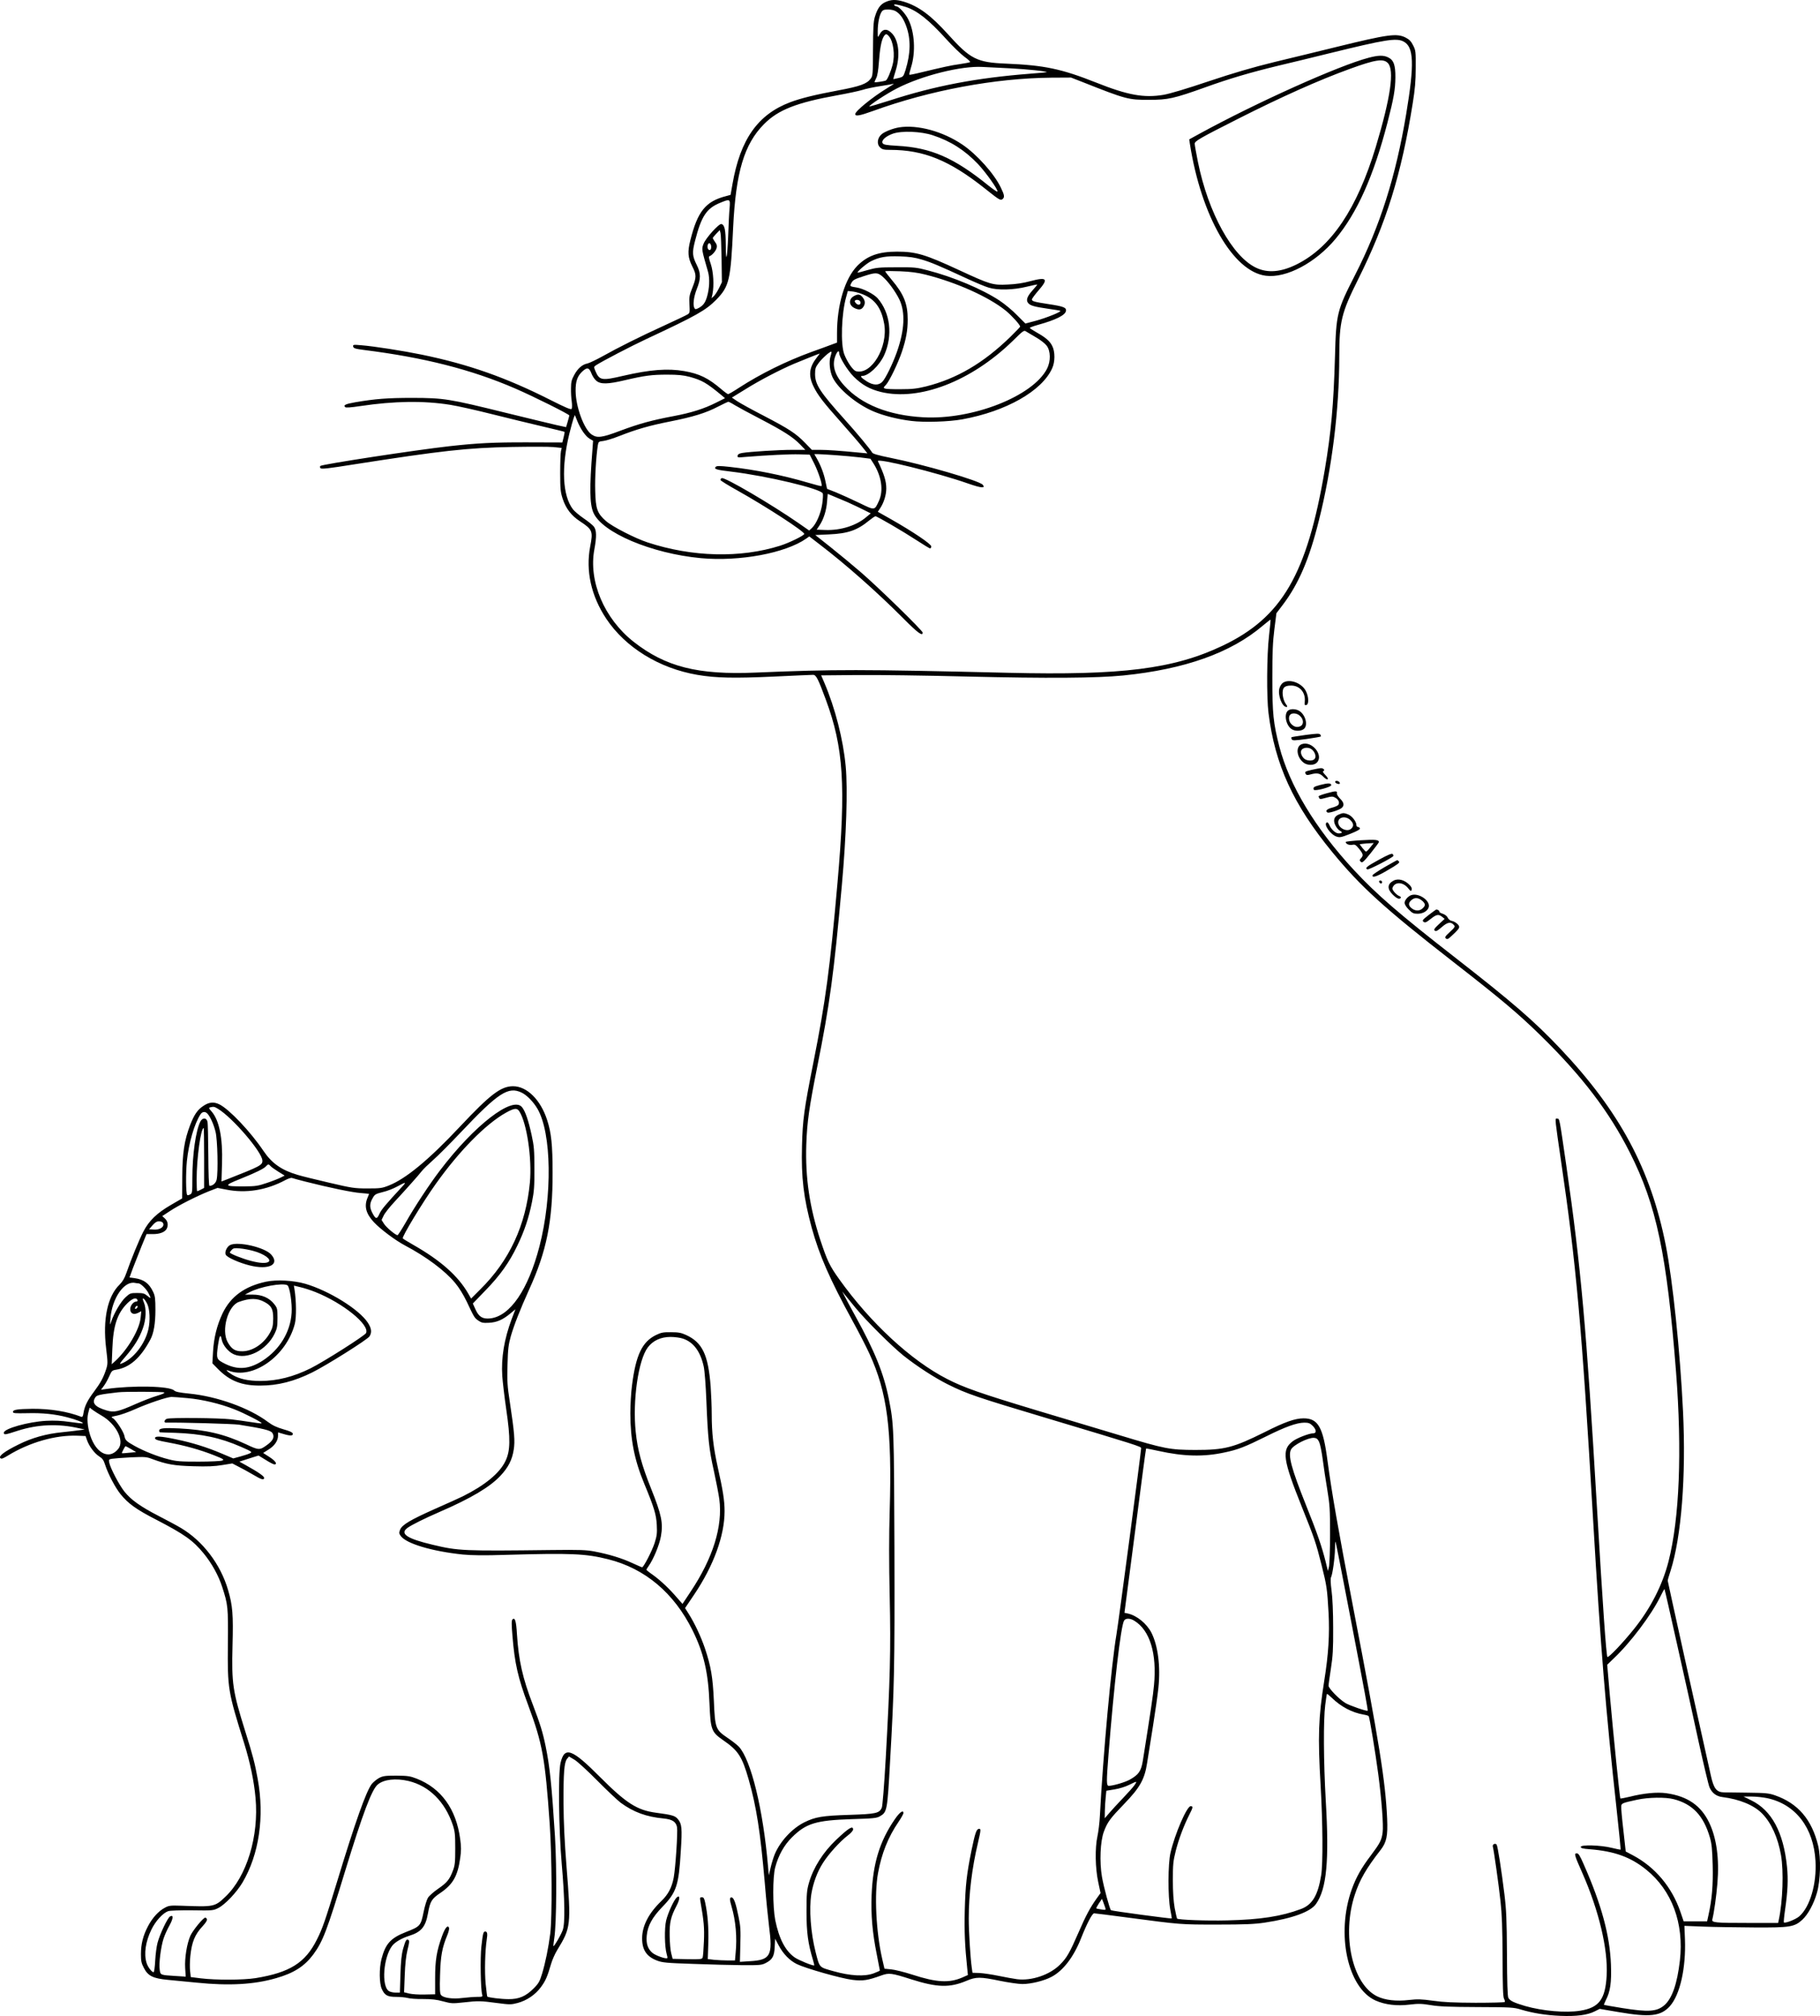
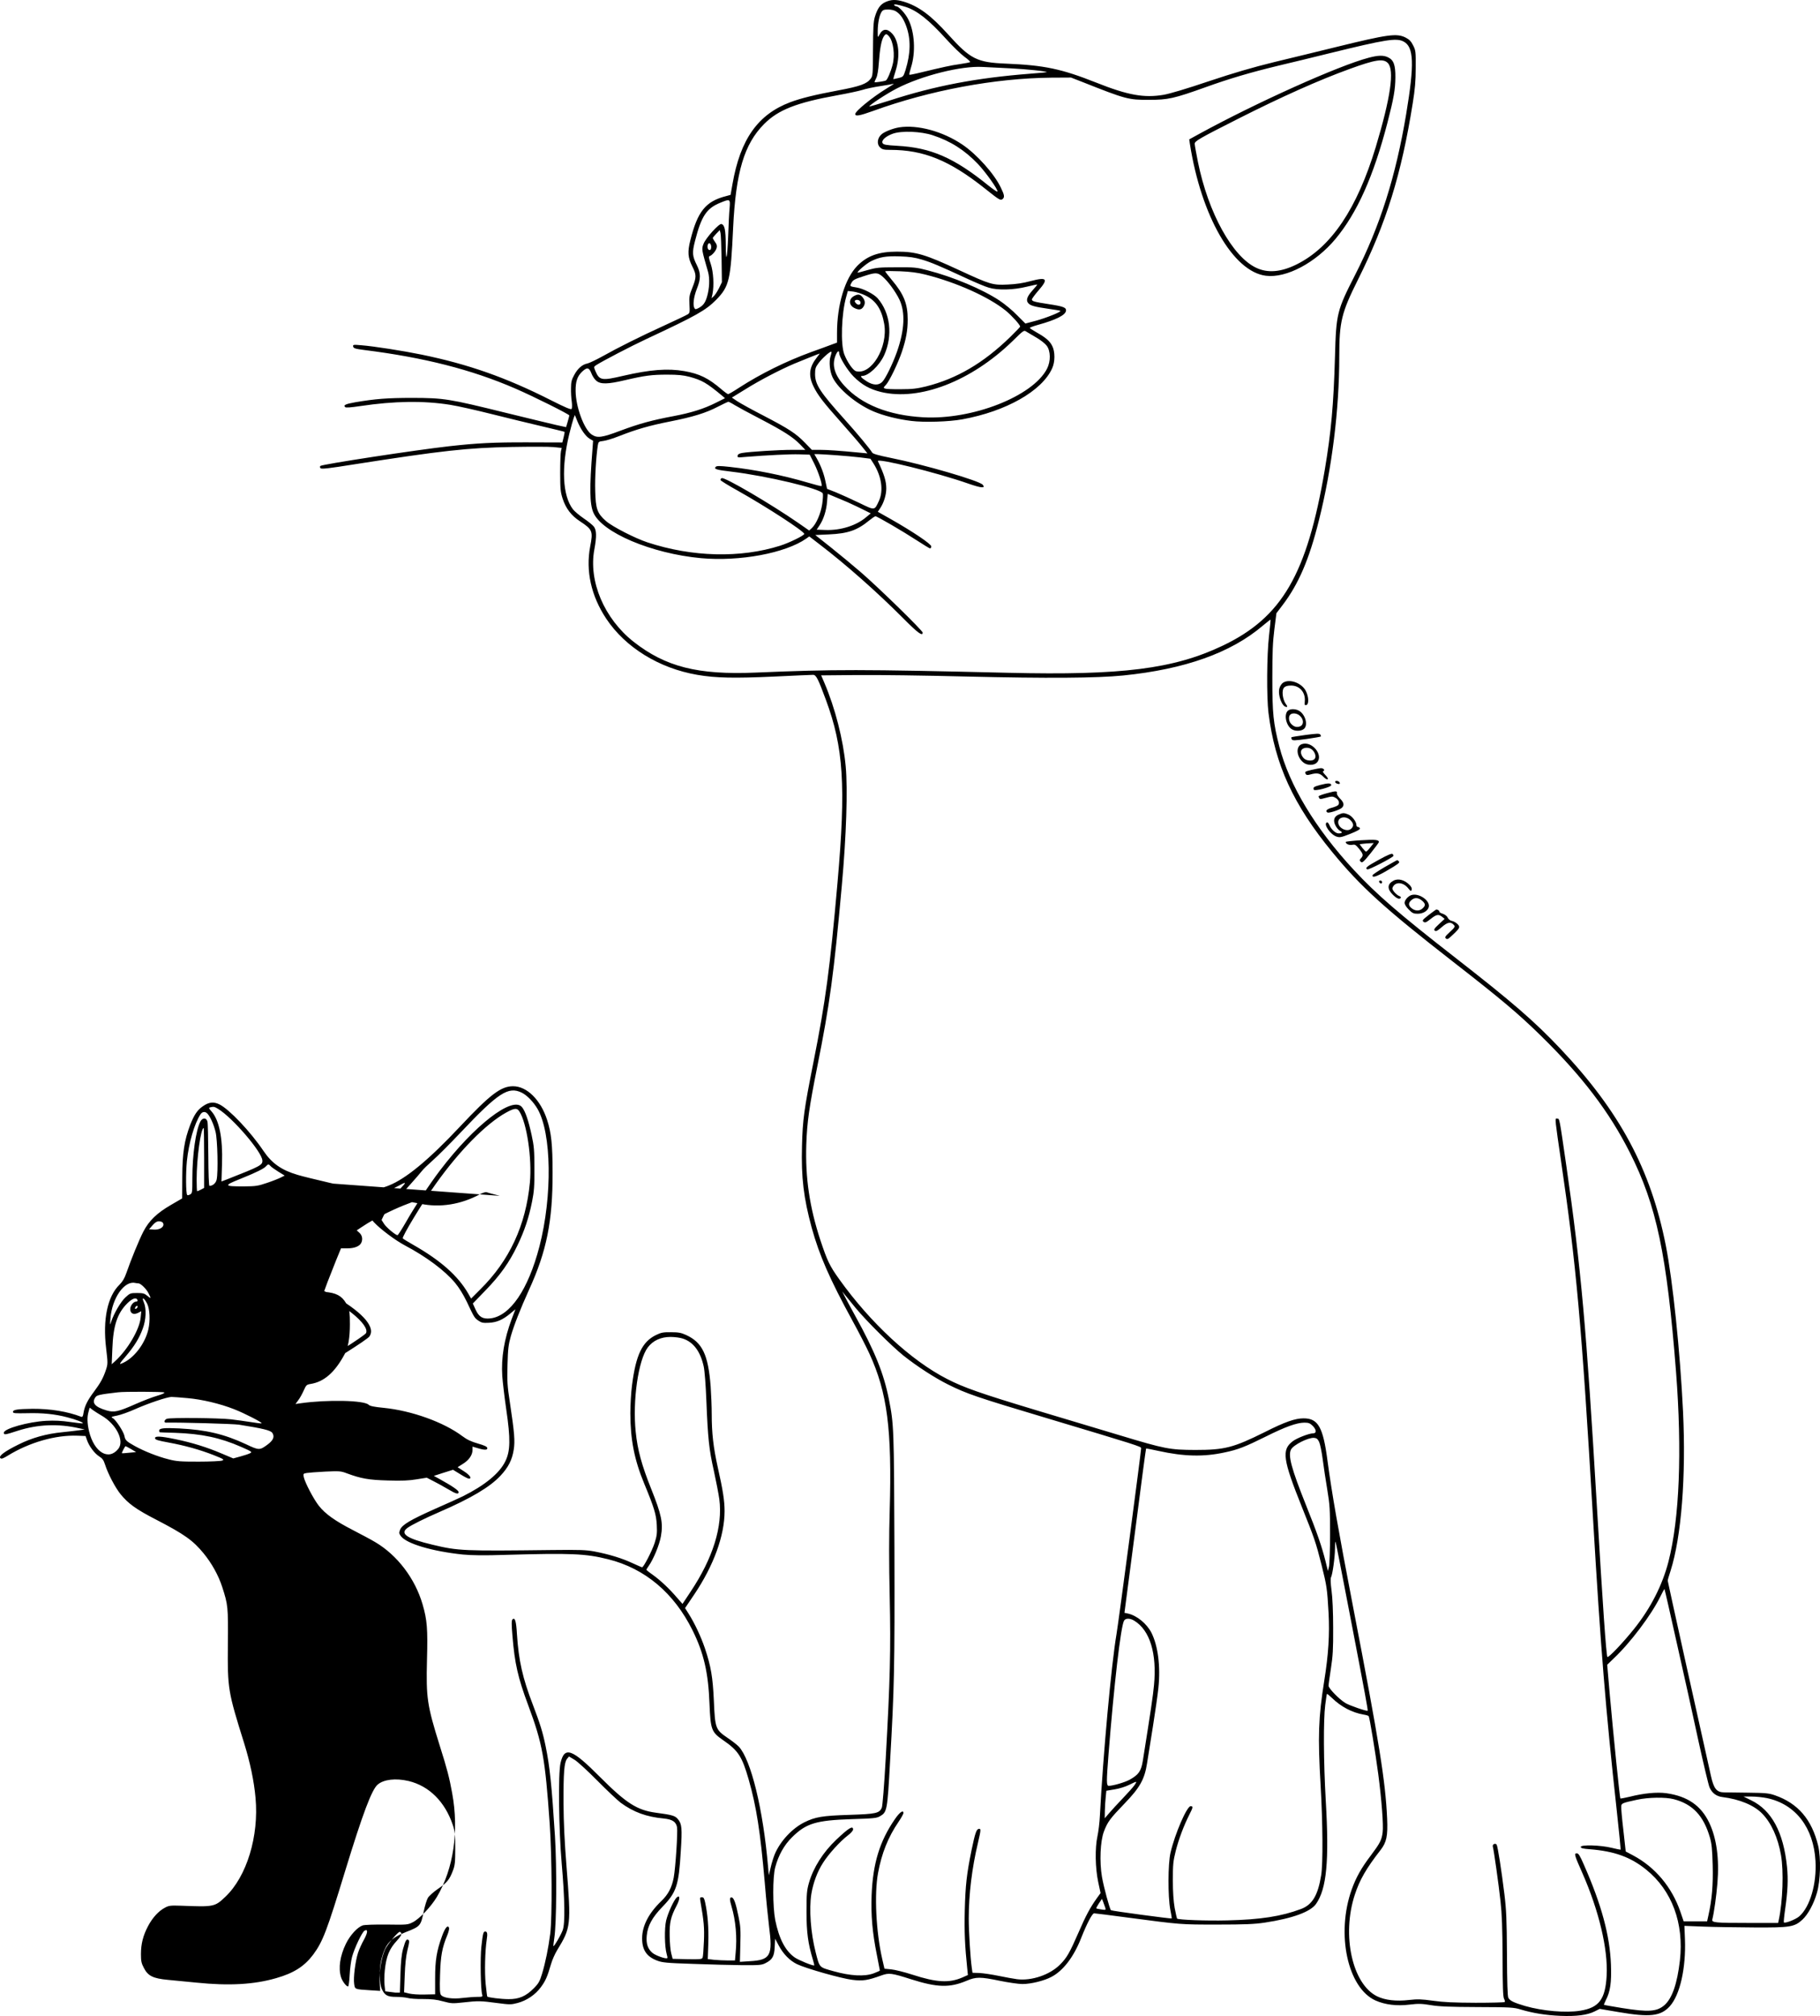
<svg xmlns="http://www.w3.org/2000/svg" version="1.0" viewBox="0 0 1699.537 1881.754" preserveAspectRatio="xMidYMid meet">
  <g transform="translate(-234.376,1958.889) scale(0.1,-0.1)" fill="#000000" stroke="none">
-     <path d="M10613 19570 c-49 -22 -76 -60 -100 -140 -13 -44 -16 -103 -17 -302 -1 -234 -2 -248 -22 -274 -36 -48 -99 -71 -303 -109 -219 -41 -348 -73 -447 -110 -303 -114 -467 -346 -540 -763 l-18 -102 -40 -11 c-193 -49 -268 -142 -336 -414 -27 -108 -23 -160 19 -244 39 -76 39 -101 0 -198 -28 -70 -31 -86 -27 -156 4 -71 3 -80 -16 -92 -12 -8 -109 -54 -218 -104 -230 -105 -430 -205 -580 -289 -58 -32 -121 -62 -139 -66 -48 -9 -91 -47 -123 -107 -24 -43 -30 -66 -30 -123 -1 -39 2 -96 7 -126 4 -30 3 -61 -1 -68 -6 -9 -56 12 -193 81 -421 213 -771 336 -1209 426 -176 36 -445 78 -559 87 -78 7 -83 6 -79 -12 3 -16 18 -21 103 -32 558 -70 1000 -182 1409 -359 167 -72 506 -241 506 -252 0 -4 -7 -30 -15 -58 l-15 -51 -88 19 c-48 11 -260 62 -472 114 -539 133 -580 139 -875 140 -234 0 -347 -9 -535 -41 -89 -16 -112 -26 -93 -45 7 -7 49 -4 144 10 314 47 592 51 839 11 69 -11 242 -50 385 -86 143 -36 354 -87 469 -114 114 -27 210 -50 212 -52 1 -2 -2 -25 -9 -51 l-12 -48 -322 1 c-319 1 -473 -7 -733 -36 -313 -35 -1189 -169 -1204 -184 -7 -7 -6 -14 2 -22 9 -9 83 0 309 36 826 129 1061 155 1478 163 171 3 345 3 387 -1 l77 -8 -7 -31 c-4 -18 -7 -108 -7 -202 0 -151 3 -178 23 -241 30 -92 82 -159 162 -211 117 -77 123 -92 95 -236 -43 -226 9 -461 150 -673 179 -269 494 -463 850 -524 174 -30 347 -33 719 -16 187 9 350 16 363 16 28 0 47 -38 119 -233 165 -445 188 -802 109 -1702 -71 -806 -111 -1108 -226 -1685 -87 -439 -100 -532 -106 -777 -8 -297 15 -485 91 -765 71 -256 167 -477 381 -868 59 -107 129 -244 157 -305 168 -365 212 -707 190 -1470 -7 -224 -7 -495 0 -795 11 -505 4 -778 -37 -1512 -15 -263 -30 -448 -37 -463 -23 -51 -54 -58 -303 -66 -252 -8 -318 -19 -421 -70 -112 -56 -223 -174 -275 -296 -11 -27 -29 -82 -38 -123 l-18 -75 -7 80 c-46 537 -159 998 -273 1121 -16 17 -64 54 -107 83 -110 75 -115 88 -126 344 -10 222 -27 322 -84 492 -37 108 -96 234 -152 322 l-33 52 85 126 c182 270 284 550 284 779 0 96 -15 194 -64 411 -41 186 -56 317 -56 494 0 69 -5 186 -10 260 -23 295 -77 409 -229 479 -46 21 -71 26 -141 26 -73 1 -93 -3 -142 -27 -127 -63 -186 -184 -222 -466 -9 -67 -16 -187 -16 -264 1 -247 37 -433 130 -657 92 -222 112 -287 117 -385 4 -77 1 -101 -20 -168 -24 -74 -103 -227 -117 -227 -4 0 -45 18 -91 39 -96 45 -217 82 -352 108 -79 15 -135 17 -402 14 -821 -10 -873 -8 -1110 49 -241 57 -310 103 -237 157 38 28 161 89 297 148 296 128 474 234 572 339 73 78 109 147 124 243 13 81 7 157 -36 443 -24 154 -26 196 -22 350 4 150 9 188 31 267 30 104 87 249 170 433 165 361 221 640 220 1095 0 257 -12 371 -51 490 -61 189 -189 315 -318 315 -113 0 -212 -75 -495 -376 -292 -311 -506 -488 -666 -551 -63 -25 -80 -27 -199 -27 -121 0 -146 4 -355 53 -124 29 -256 61 -295 73 -151 44 -242 108 -320 223 -121 180 -321 391 -413 436 -53 26 -99 21 -154 -18 -51 -35 -81 -79 -118 -174 -55 -144 -73 -261 -74 -485 l-1 -201 -105 -61 c-131 -76 -205 -147 -258 -250 -40 -78 -115 -261 -158 -385 -17 -49 -35 -80 -63 -108 -113 -109 -159 -325 -126 -596 16 -134 16 -145 0 -195 -26 -79 -51 -125 -112 -207 -62 -82 -89 -137 -99 -199 -5 -34 -10 -42 -23 -37 -127 49 -287 75 -454 74 -141 -2 -182 -8 -182 -29 0 -13 20 -14 130 -12 143 4 263 -8 376 -38 83 -21 154 -49 146 -56 -2 -3 -56 3 -118 12 -80 12 -147 15 -224 11 -166 -9 -395 -73 -395 -111 0 -22 9 -21 129 18 187 60 377 68 571 24 l55 -12 -50 -7 c-27 -4 -97 -12 -155 -18 -154 -15 -287 -52 -415 -116 -129 -64 -186 -107 -168 -126 10 -10 24 -5 70 23 202 124 446 194 651 186 l75 -3 13 -37 c19 -57 71 -126 114 -153 30 -19 42 -35 55 -77 28 -87 95 -214 144 -275 72 -89 147 -143 334 -239 264 -137 343 -193 443 -315 76 -93 138 -205 173 -313 54 -167 56 -185 53 -533 -4 -417 0 -441 152 -926 55 -177 92 -351 106 -509 33 -358 -82 -735 -282 -924 -99 -94 -107 -95 -413 -83 -99 3 -114 2 -152 -19 -59 -31 -116 -94 -157 -172 -46 -87 -66 -166 -66 -261 0 -64 4 -85 28 -130 38 -74 86 -97 223 -110 57 -5 178 -17 269 -26 302 -31 536 -18 743 42 165 47 264 111 345 219 91 123 128 221 301 788 162 528 246 753 302 800 57 48 168 61 288 33 192 -46 340 -193 413 -410 20 -61 23 -89 23 -220 0 -130 -3 -158 -22 -207 -31 -82 -54 -111 -138 -169 -41 -28 -84 -66 -95 -84 -11 -18 -29 -76 -40 -130 -27 -133 -31 -137 -166 -190 -143 -56 -191 -110 -228 -252 -22 -86 -21 -227 3 -279 27 -60 53 -74 136 -74 38 0 86 -5 105 -10 19 -6 84 -11 144 -10 82 0 128 -5 188 -22 75 -20 87 -21 187 -10 141 16 164 15 314 -5 122 -16 133 -16 194 0 84 22 166 77 217 147 44 59 61 98 95 215 11 39 37 97 57 130 129 211 132 231 88 782 -18 227 -27 408 -28 588 -1 287 6 384 33 417 l18 22 49 -29 c27 -15 122 -102 214 -195 91 -92 190 -185 220 -208 120 -88 241 -132 402 -147 80 -8 114 -30 124 -81 8 -45 -14 -377 -31 -471 -18 -93 -51 -156 -115 -218 -119 -114 -180 -232 -180 -349 0 -108 42 -170 139 -207 49 -19 90 -23 336 -31 154 -6 361 -11 460 -12 164 -1 183 1 219 20 63 32 80 63 84 151 l4 76 34 -64 c43 -80 101 -139 169 -173 82 -40 416 -135 519 -147 98 -12 142 -5 270 41 72 26 94 23 279 -36 243 -77 359 -80 516 -14 89 38 129 38 312 0 79 -16 174 -30 210 -30 80 0 203 30 272 67 110 58 208 187 277 363 54 136 103 230 121 230 10 0 152 -18 316 -40 500 -66 488 -65 833 -65 261 0 348 4 443 18 259 39 430 101 481 176 98 141 123 400 90 961 -21 369 -23 753 -5 895 7 55 14 101 16 103 2 2 23 -15 47 -38 84 -82 189 -137 295 -155 24 -4 45 -10 48 -15 9 -14 63 -344 89 -540 31 -234 50 -480 41 -544 -9 -72 -24 -101 -111 -217 -87 -114 -138 -205 -178 -317 -147 -413 -39 -918 223 -1036 88 -39 198 -53 318 -38 83 10 113 9 198 -5 77 -13 176 -17 435 -18 311 -1 340 -3 405 -23 115 -34 232 -53 370 -59 149 -6 252 7 321 42 l46 23 177 -30 c292 -50 393 -38 477 54 96 106 152 356 142 626 l-5 125 181 -7 c100 -4 312 -7 471 -8 337 -2 376 5 450 73 52 48 106 147 135 249 34 114 39 326 12 441 -59 244 -188 395 -402 470 -57 20 -87 23 -250 25 -102 2 -204 3 -228 3 -68 1 -95 35 -121 152 -121 538 -404 1816 -404 1824 0 6 12 48 27 93 101 319 145 881 116 1487 -27 560 -96 1220 -161 1550 -141 711 -430 1249 -984 1835 -244 258 -449 435 -979 848 -522 406 -741 595 -951 822 -359 387 -601 789 -695 1152 -56 219 -65 304 -65 638 0 242 4 336 19 455 l19 150 57 75 c150 197 249 427 339 788 123 488 191 1036 191 1532 0 328 21 411 175 719 264 529 405 981 511 1646 21 130 28 207 28 330 1 152 0 163 -24 210 -19 38 -35 55 -70 73 -83 42 -164 31 -645 -87 -160 -39 -420 -103 -580 -141 -211 -52 -378 -101 -615 -180 -198 -67 -362 -116 -420 -126 -182 -31 -334 -4 -630 114 -326 129 -483 162 -843 177 -270 11 -332 42 -539 272 -163 181 -278 265 -417 307 -71 21 -116 20 -168 -4z m189 -46 c106 -34 217 -122 375 -297 63 -70 142 -146 174 -169 32 -23 56 -45 52 -49 -5 -3 -48 -12 -98 -19 -80 -11 -141 -24 -398 -86 -37 -9 -70 -15 -72 -12 -2 2 5 33 16 68 45 141 34 332 -26 449 -26 53 -89 121 -111 121 -7 0 -16 5 -20 11 -8 13 34 6 108 -17z m-90 -42 c41 -27 69 -68 95 -139 43 -120 41 -250 -7 -407 -20 -62 -21 -64 -64 -75 -25 -6 -47 -11 -49 -11 -3 0 6 35 20 77 44 139 31 282 -33 349 -46 50 -89 46 -118 -11 -16 -30 -16 -30 -16 35 1 75 15 145 36 178 12 18 24 22 62 22 28 0 58 -7 74 -18z m-68 -231 c42 -46 59 -176 35 -266 -17 -67 -50 -143 -64 -148 -20 -8 -105 -20 -105 -15 0 3 7 20 16 38 11 20 20 76 25 150 9 125 23 202 45 238 18 27 26 28 48 3z m4805 -49 c98 -49 104 -209 26 -677 -97 -582 -244 -1046 -477 -1502 -170 -333 -177 -361 -188 -763 -13 -454 -36 -703 -95 -1055 -166 -978 -399 -1379 -956 -1644 -456 -216 -937 -277 -1998 -252 -1390 33 -1619 33 -2361 2 -541 -23 -842 54 -1140 288 -274 216 -422 565 -366 862 22 120 21 180 -5 213 -12 15 -54 49 -94 76 -41 28 -86 66 -101 85 -98 128 -110 391 -34 704 16 64 34 130 40 146 l12 30 23 -57 c31 -76 78 -143 116 -165 l31 -18 -6 -85 c-28 -352 -26 -504 8 -584 78 -187 543 -384 1006 -427 361 -33 789 47 983 183 l28 20 96 -74 c245 -187 538 -446 783 -692 133 -134 180 -169 180 -132 0 19 -411 420 -579 565 -79 68 -207 174 -284 235 l-140 111 129 6 c177 8 263 38 376 131 26 21 51 38 57 38 16 0 259 -142 386 -225 63 -41 119 -75 124 -75 6 0 11 9 11 19 0 22 -171 137 -375 253 l-124 70 25 38 c32 49 54 121 54 179 0 69 -19 130 -78 255 -17 34 554 -107 844 -209 121 -42 164 -46 135 -11 -31 38 -550 189 -860 251 -118 24 -167 38 -173 50 -19 33 -145 185 -258 310 -227 252 -274 324 -275 420 0 53 4 66 33 105 33 45 111 114 120 106 2 -3 -1 -21 -8 -41 -17 -52 -8 -142 19 -199 53 -108 222 -249 381 -317 94 -40 228 -74 354 -89 119 -15 353 -8 477 15 407 74 743 264 838 476 28 59 28 156 1 208 -23 47 -61 79 -146 127 -35 20 -64 39 -64 42 0 4 35 17 78 29 166 46 254 90 260 130 5 31 -22 42 -161 63 -137 21 -157 27 -157 44 0 7 27 44 60 82 97 111 82 130 -73 89 -69 -19 -138 -29 -213 -32 -140 -7 -163 0 -455 135 -315 146 -400 172 -579 172 -171 0 -277 -38 -370 -132 -116 -118 -190 -363 -190 -630 l0 -87 -57 -21 c-32 -12 -113 -42 -181 -66 -236 -86 -474 -203 -678 -335 -50 -33 -95 -59 -101 -59 -5 0 -33 20 -62 45 -123 105 -205 145 -347 170 -155 27 -319 14 -571 -44 -200 -47 -222 -43 -259 44 -16 39 -16 40 6 55 53 35 327 178 475 247 461 215 549 265 647 364 122 125 135 182 158 674 25 517 103 779 289 966 132 133 303 200 686 269 94 17 197 39 230 49 33 11 109 27 169 36 59 9 116 19 125 22 9 3 -20 -16 -64 -43 -136 -83 -295 -213 -295 -240 0 -23 41 -16 166 29 531 193 1139 306 1664 311 l185 1 108 -42 c404 -160 428 -167 622 -166 176 0 231 12 527 118 219 79 419 138 680 201 106 25 321 77 478 116 525 129 623 144 689 110z m-3669 -251 c153 -8 347 -28 338 -36 -2 -1 -70 -8 -153 -14 -503 -39 -894 -114 -1316 -251 -101 -32 -185 -57 -187 -55 -8 8 160 119 258 169 231 119 601 212 800 200 47 -2 164 -8 260 -13z m-2623 -1303 c-4 -40 -10 -154 -13 -253 -9 -226 -22 -277 -23 -90 -1 140 -10 183 -40 193 -22 7 -146 -130 -167 -184 -20 -51 -19 -52 42 -264 17 -62 13 -154 -11 -234 -17 -56 -37 -81 -79 -103 -24 -12 -30 -13 -37 -1 -17 27 -8 104 21 178 39 97 39 147 1 224 -43 86 -45 117 -17 226 59 231 107 304 235 356 92 38 95 37 88 -48z m-75 -477 l3 -216 -27 -56 c-16 -31 -37 -64 -49 -75 l-21 -19 9 40 c16 79 9 205 -16 280 -19 55 -21 70 -11 73 24 8 59 49 66 77 5 19 1 35 -15 55 -11 16 -21 33 -21 37 0 4 15 22 32 40 l33 34 7 -27 c4 -14 8 -124 10 -243z m-97 113 c0 -19 -5 -29 -15 -29 -16 0 -25 28 -16 51 10 25 31 10 31 -22z m1967 -118 c87 -26 157 -55 425 -179 78 -36 168 -74 200 -83 84 -26 231 -22 356 9 53 13 97 22 97 20 0 -3 -20 -27 -44 -54 -52 -58 -64 -93 -40 -120 21 -24 61 -34 192 -53 57 -8 106 -16 108 -19 9 -9 -136 -67 -229 -92 l-98 -26 -78 78 c-42 44 -116 105 -163 136 -158 105 -434 222 -673 283 -102 27 -123 29 -290 28 -163 0 -189 -3 -270 -26 -49 -15 -91 -25 -93 -24 -8 8 86 88 126 107 80 39 138 49 267 45 92 -3 140 -10 207 -30z m33 -140 c291 -73 591 -208 751 -337 57 -47 134 -132 134 -149 0 -3 -42 -47 -92 -96 -252 -245 -500 -390 -787 -462 -86 -21 -131 -26 -236 -26 -71 -1 -138 2 -147 6 -16 7 -15 10 9 35 32 34 113 202 149 309 39 117 54 199 54 300 0 147 -35 236 -150 372 -33 39 -60 75 -60 78 0 4 62 4 138 1 98 -4 166 -13 237 -31z m-403 -16 c51 -42 125 -143 161 -218 56 -119 48 -285 -24 -489 -40 -112 -106 -248 -137 -279 -34 -34 -85 -32 -144 5 -51 33 -67 51 -43 51 59 0 161 97 205 193 83 184 58 396 -61 532 -35 39 -133 90 -194 100 -67 11 -68 11 -50 44 13 25 29 35 108 60 116 38 134 38 179 1z m-155 -180 c98 -48 151 -131 174 -266 36 -217 -120 -477 -263 -440 -28 7 -81 83 -110 157 -36 93 -27 381 18 538 l15 54 52 -6 c29 -4 80 -20 114 -37z m1596 -393 c37 -21 80 -55 95 -75 37 -49 39 -144 3 -215 -132 -257 -698 -479 -1157 -453 -322 18 -575 119 -734 293 -93 101 -120 193 -84 283 16 41 34 53 34 24 0 -36 77 -162 135 -220 77 -77 150 -118 256 -144 360 -86 841 100 1227 474 106 104 107 105 132 88 14 -9 55 -33 93 -55z m-2051 -184 c-72 -92 -81 -167 -33 -268 39 -82 92 -151 265 -345 81 -91 168 -192 193 -224 l47 -59 -75 7 c-184 18 -300 26 -369 26 l-75 0 -64 66 c-86 88 -149 129 -385 252 -109 56 -221 118 -248 136 l-50 34 124 76 c134 84 324 183 458 240 70 29 226 92 238 95 2 1 -10 -16 -26 -36z m-2106 -148 c9 -25 30 -57 46 -70 40 -34 107 -33 267 5 188 44 253 52 396 52 100 0 148 -5 207 -20 117 -32 158 -55 303 -175 l29 -25 -82 -41 c-115 -58 -233 -95 -397 -126 -202 -38 -320 -70 -497 -136 -175 -66 -217 -71 -269 -36 -71 48 -149 258 -150 407 -1 88 16 138 62 181 45 42 64 38 85 -16z m1338 -297 c28 -17 136 -76 239 -129 218 -114 303 -168 372 -238 l49 -51 -122 0 c-124 0 -395 -17 -467 -29 -28 -5 -41 -12 -43 -25 -4 -18 1 -19 74 -12 197 16 417 27 504 24 l95 -3 43 -85 c39 -79 78 -198 67 -208 -2 -3 -60 12 -127 32 -234 69 -493 121 -731 147 -91 10 -120 10 -129 1 -21 -21 4 -29 142 -45 334 -40 840 -160 857 -204 4 -9 1 -53 -5 -97 -13 -89 -55 -186 -96 -225 l-26 -24 -102 71 c-253 175 -686 429 -714 418 -9 -3 -14 -12 -12 -18 3 -7 74 -51 159 -98 271 -152 625 -382 623 -405 -2 -15 -140 -83 -226 -110 -370 -117 -821 -106 -1237 31 -116 38 -329 147 -388 199 -82 72 -97 113 -101 281 -4 124 8 321 24 425 6 35 8 37 53 42 25 3 92 24 148 46 160 63 283 98 475 136 212 42 334 79 448 139 47 24 89 44 94 45 5 0 32 -13 60 -31z m946 -468 c74 -5 177 -15 229 -21 l93 -12 29 -45 c75 -119 94 -251 51 -347 -43 -93 -36 -92 -185 -20 -73 35 -170 79 -216 98 l-84 33 -14 65 c-14 73 -45 154 -81 217 l-24 42 34 0 c18 0 94 -5 168 -10z m107 -438 c50 -23 120 -55 154 -73 l64 -32 -40 -33 c-92 -80 -239 -127 -383 -122 l-82 3 26 39 c38 56 65 140 71 223 l6 72 46 -19 c25 -10 87 -36 138 -58z m3937 -1248 c-21 -181 -23 -573 -5 -719 60 -482 231 -856 596 -1300 266 -324 489 -526 1130 -1025 450 -350 605 -481 814 -685 391 -383 642 -713 835 -1095 249 -493 345 -949 431 -2048 57 -742 32 -1367 -71 -1770 -57 -219 -165 -432 -320 -626 -105 -131 -240 -273 -250 -263 -11 11 -44 487 -99 1417 -97 1650 -147 2214 -285 3170 -66 454 -62 434 -84 438 -17 4 -18 -1 -13 -54 3 -33 24 -180 46 -329 144 -976 195 -1542 301 -3355 71 -1205 117 -1773 221 -2719 22 -200 38 -365 37 -367 -2 -1 -39 6 -83 17 -104 26 -290 31 -290 9 0 -12 19 -17 85 -22 230 -18 383 -74 527 -191 240 -194 353 -500 314 -847 -25 -215 -71 -350 -142 -415 -71 -63 -149 -69 -399 -29 -91 15 -166 28 -168 30 -2 1 6 20 17 43 42 81 54 163 48 331 -10 271 -87 558 -252 932 -37 86 -51 108 -67 108 -27 0 -23 -15 52 -184 155 -352 240 -709 227 -956 -12 -223 -71 -301 -247 -329 -133 -22 -352 -3 -515 44 -104 31 -141 48 -156 76 -8 15 -12 143 -13 408 -2 324 -6 414 -24 561 -28 227 -62 444 -72 460 -12 19 -42 4 -36 -17 9 -32 55 -353 72 -513 13 -115 18 -250 19 -520 1 -275 4 -371 14 -388 7 -13 10 -27 6 -30 -4 -4 -127 -7 -273 -7 -202 1 -299 5 -396 19 -109 15 -144 16 -225 7 -118 -14 -223 -2 -297 34 -232 113 -333 570 -209 948 45 138 106 245 240 417 57 73 69 131 62 295 -16 349 -72 701 -317 1970 -142 738 -200 1072 -240 1370 -41 313 -87 395 -223 395 -79 0 -174 -33 -364 -129 -292 -145 -373 -166 -648 -166 -238 1 -281 9 -705 137 -146 44 -495 149 -777 233 -524 158 -681 213 -836 293 -336 172 -715 523 -1006 930 -91 127 -112 172 -177 367 -100 305 -141 580 -131 890 7 210 27 349 102 725 117 583 156 871 230 1695 42 466 56 895 36 1111 -23 250 -99 545 -199 779 l-30 70 331 3 c183 2 647 -4 1032 -14 753 -18 1208 -15 1458 10 574 58 1005 211 1302 464 39 32 71 58 73 57 2 -2 -5 -70 -14 -151z m-6978 -4264 c49 -24 109 -86 147 -151 132 -227 140 -814 18 -1285 -105 -403 -273 -649 -458 -671 -72 -8 -108 14 -139 84 l-25 55 118 122 c138 142 223 262 298 419 66 136 107 259 137 409 19 95 23 144 22 308 0 171 -3 210 -26 315 -29 133 -58 220 -89 259 -87 110 -446 -167 -769 -593 -94 -123 -238 -342 -316 -480 -38 -66 -73 -121 -78 -121 -19 0 -106 73 -127 107 l-22 35 20 42 c11 23 58 82 104 131 101 109 216 238 250 281 13 18 61 64 105 103 45 39 161 156 259 259 352 372 445 433 571 372z m-2836 -151 c136 -83 410 -402 414 -482 2 -43 -17 -53 -330 -176 l-52 -20 5 167 c8 239 -26 405 -98 487 -26 29 -28 34 -12 38 32 8 38 7 73 -14z m2813 -23 c70 -107 120 -441 99 -665 -38 -400 -191 -729 -465 -999 l-84 -84 -28 49 c-95 164 -258 308 -513 453 -51 29 -95 56 -97 60 -9 15 183 333 308 508 219 308 468 561 657 666 76 42 102 45 123 12z m-2911 -23 c27 -31 58 -100 75 -170 18 -73 25 -373 10 -444 -7 -33 -36 -59 -67 -59 -6 0 -10 113 -11 288 -1 158 -4 298 -8 312 -10 38 -46 38 -66 1 -43 -84 -75 -310 -75 -530 0 -132 -1 -141 -21 -151 -11 -7 -24 -9 -27 -5 -13 12 -14 208 -3 317 18 171 70 348 127 436 17 26 45 29 66 5z m-32 -413 l0 -279 -30 -16 c-16 -8 -31 -15 -35 -15 -3 0 -5 49 -5 109 0 199 39 481 66 481 2 0 4 -126 4 -280z m620 -75 c7 -9 40 -32 72 -52 l60 -37 -36 -18 c-19 -10 -77 -33 -128 -50 -85 -29 -104 -32 -218 -33 -186 0 -190 7 -35 69 150 60 226 98 244 120 17 20 25 20 41 1z m325 -145 c224 -57 442 -102 518 -107 42 -3 77 -7 77 -8 0 -2 -7 -19 -15 -38 -32 -78 -14 -147 61 -227 61 -65 200 -169 289 -216 199 -105 372 -234 468 -349 37 -44 77 -109 109 -175 71 -151 73 -153 109 -178 29 -20 44 -23 99 -20 74 4 129 28 201 88 l46 38 -35 -91 c-70 -188 -99 -360 -88 -532 4 -55 20 -194 37 -310 41 -279 39 -390 -9 -487 -54 -111 -192 -224 -397 -326 -33 -16 -149 -69 -259 -117 -229 -102 -307 -148 -326 -194 -11 -29 -11 -35 6 -59 52 -72 293 -143 579 -173 87 -8 198 -10 405 -3 605 17 740 12 952 -41 345 -86 616 -315 789 -664 105 -212 147 -396 158 -683 10 -244 18 -266 126 -341 143 -98 178 -153 240 -368 73 -256 109 -490 150 -961 13 -161 32 -344 40 -407 36 -277 15 -317 -181 -328 l-91 -6 4 159 c4 135 2 174 -16 259 -26 130 -44 179 -64 183 -21 4 -22 -18 -2 -84 39 -133 53 -287 38 -436 l-6 -68 -67 0 c-37 0 -94 3 -127 6 l-60 7 5 151 c4 144 -5 263 -30 379 -8 37 -14 47 -30 47 -18 0 -20 -4 -14 -37 33 -189 38 -246 33 -373 -3 -74 -8 -143 -12 -153 -7 -16 -21 -17 -144 -15 l-136 3 -13 50 c-8 28 -14 102 -15 165 -2 126 10 176 65 282 32 60 33 103 2 77 -26 -22 -83 -145 -100 -217 -17 -73 -14 -245 5 -311 6 -19 9 -37 6 -39 -11 -11 -111 24 -140 50 -43 37 -59 86 -52 159 8 92 51 171 146 269 132 136 153 200 172 520 14 215 10 255 -27 299 -26 32 -54 40 -205 60 -177 24 -277 88 -524 335 -262 263 -330 287 -367 129 -23 -101 -17 -615 11 -938 29 -333 33 -561 9 -623 -17 -46 -80 -154 -86 -148 -2 2 2 37 8 77 21 132 24 654 6 949 -30 474 -48 649 -87 839 -27 132 -52 211 -119 387 -96 249 -133 412 -149 660 -7 124 -19 160 -42 137 -9 -9 -9 -48 0 -152 21 -259 51 -391 147 -648 134 -360 158 -493 201 -1108 21 -309 24 -870 5 -1025 -17 -132 -45 -271 -77 -376 -21 -69 -32 -89 -77 -134 -73 -74 -138 -102 -236 -101 -68 0 -189 15 -198 24 -2 1 -8 54 -15 117 -11 114 -6 310 10 415 9 55 5 75 -14 75 -18 0 -22 -15 -36 -140 -12 -103 -7 -399 7 -447 6 -22 4 -23 -48 -23 -29 0 -90 -5 -134 -10 -93 -12 -181 0 -202 28 -11 13 -13 55 -9 187 5 177 19 254 68 372 12 29 19 59 16 68 -12 30 -37 1 -66 -79 -50 -138 -64 -225 -64 -392 l0 -150 -98 -2 c-53 -2 -118 3 -144 9 l-48 12 6 156 c4 110 12 181 26 240 17 67 19 86 9 92 -19 12 -27 -1 -50 -82 -15 -55 -21 -116 -25 -241 l-5 -168 -42 0 c-23 0 -51 7 -62 15 -70 48 -50 315 32 422 26 34 89 71 159 93 112 35 153 84 175 209 20 113 35 137 117 192 116 79 161 157 184 324 10 68 10 107 0 178 -37 280 -177 474 -406 564 -62 24 -84 27 -190 28 -106 0 -125 -3 -162 -22 -23 -13 -53 -38 -68 -56 -53 -71 -153 -351 -324 -913 -111 -363 -135 -434 -188 -539 -108 -217 -253 -308 -573 -360 -113 -18 -370 -19 -510 -2 l-95 12 -6 55 c-4 30 -3 94 2 141 14 132 42 201 116 280 28 31 43 54 39 64 -3 8 -10 15 -15 15 -19 0 -115 -117 -139 -168 -33 -74 -55 -209 -49 -305 l5 -78 -96 6 c-142 9 -140 8 -147 59 -9 57 11 214 36 290 11 34 36 89 56 124 36 66 38 101 5 83 -23 -12 -96 -166 -117 -246 -9 -33 -19 -108 -22 -167 -3 -60 -10 -108 -15 -108 -17 0 -55 50 -66 88 -26 85 -9 197 45 309 39 81 108 156 157 173 20 6 106 9 227 8 189 -3 195 -2 242 22 63 32 170 145 225 237 155 262 207 614 142 968 -25 140 -48 229 -116 443 -118 377 -128 445 -119 802 8 289 1 372 -41 516 -70 242 -237 461 -443 582 -36 22 -129 71 -206 111 -169 87 -259 151 -320 228 -49 62 -130 217 -141 269 -6 29 -4 32 28 37 18 3 96 9 174 13 130 6 145 5 200 -16 133 -49 202 -62 384 -67 130 -4 199 -1 269 11 l94 15 58 -30 c32 -16 93 -49 135 -74 80 -48 104 -54 104 -30 0 15 -54 53 -173 119 l-58 32 90 29 89 28 67 -41 c36 -23 73 -42 81 -42 32 0 10 33 -46 69 l-59 38 49 31 c57 35 90 83 90 129 l0 32 48 -14 c65 -20 94 -19 90 2 -2 12 -28 24 -88 41 -62 18 -101 36 -145 69 -173 130 -473 238 -734 264 -92 9 -129 17 -141 29 -42 42 -387 49 -634 14 l-49 -7 25 34 c15 19 37 59 51 90 23 52 27 57 65 63 126 20 227 108 319 280 32 58 48 153 48 276 0 106 -3 132 -21 170 -38 81 -86 116 -175 129 l-46 6 33 90 c19 50 55 141 80 203 l46 112 60 0 c64 0 111 18 128 49 17 33 11 71 -15 95 l-26 24 70 46 c81 54 251 140 366 186 l80 31 78 -15 c185 -38 379 -7 557 89 25 13 52 22 60 19 8 -3 65 -19 125 -34z m909 -42 c-161 -174 -198 -218 -217 -259 -24 -54 -35 -52 -68 12 -25 49 -24 85 4 133 20 37 28 41 95 58 40 9 101 33 135 52 79 43 88 44 51 4z m-2250 -334 c9 -3 16 -15 16 -25 0 -29 -42 -51 -91 -47 l-43 3 33 38 c32 36 53 43 85 31z m-217 -574 c20 0 73 -51 93 -91 27 -52 25 -55 -11 -25 -26 22 -40 26 -95 26 -61 0 -67 -2 -108 -40 -44 -40 -107 -148 -133 -225 -13 -40 -13 -40 -8 27 15 190 129 354 230 332 11 -2 25 -4 32 -4z m6697 -230 c103 -124 338 -357 446 -444 126 -100 291 -207 415 -269 177 -88 264 -118 930 -317 831 -249 875 -263 875 -278 0 -32 -211 -1625 -230 -1735 -48 -281 -126 -1132 -155 -1692 -3 -66 -14 -154 -23 -195 -24 -109 -21 -297 7 -428 l22 -103 -34 -47 c-62 -86 -105 -166 -170 -317 -85 -194 -110 -239 -174 -303 -95 -96 -265 -154 -402 -137 -31 4 -108 18 -171 31 -63 13 -144 25 -180 27 l-65 2 -7 49 c-13 94 -28 335 -28 458 0 225 30 471 86 706 29 124 29 134 7 130 -22 -4 -34 -41 -67 -199 -46 -226 -57 -329 -63 -559 -5 -202 1 -336 23 -546 l6 -60 -52 -23 c-123 -53 -240 -47 -465 26 -77 25 -167 47 -201 50 l-61 6 -21 91 c-58 252 -75 607 -39 802 33 182 95 337 191 477 25 37 46 74 46 83 0 33 -36 7 -81 -59 -141 -205 -204 -411 -216 -707 -7 -187 7 -350 48 -553 16 -81 29 -149 29 -151 0 -3 -26 -14 -57 -26 -85 -32 -218 -25 -377 20 -135 38 -128 29 -166 178 -46 180 -62 401 -40 542 17 103 56 209 109 291 54 85 158 199 232 256 27 20 49 45 49 55 0 40 -40 16 -158 -96 -123 -117 -213 -259 -254 -401 -20 -71 -23 -101 -23 -270 0 -193 14 -297 60 -449 8 -27 14 -51 12 -52 -7 -8 -147 49 -182 74 -88 61 -147 176 -182 349 -24 124 -25 402 0 493 30 112 83 207 156 279 132 131 224 159 557 170 203 6 234 9 265 27 66 38 69 51 94 507 40 697 44 877 41 1987 -4 1134 -5 1162 -52 1400 -48 240 -130 444 -316 780 -47 85 -93 171 -102 190 l-17 35 23 -30 c13 -16 59 -72 102 -125z m-6706 73 c2 -7 -3 -13 -12 -13 -26 0 -56 -38 -56 -70 0 -41 30 -56 72 -36 l31 16 -6 -61 c-10 -108 -120 -297 -237 -404 l-33 -30 6 145 c8 216 46 330 139 423 48 48 86 60 96 30z m90 -33 c25 -50 30 -158 11 -240 -32 -138 -141 -277 -252 -319 -22 -9 -16 3 41 68 80 94 126 168 159 259 31 82 35 187 10 245 -24 55 2 44 31 -13z m-90 -32 c-2 -6 -10 -14 -16 -16 -7 -2 -10 2 -6 12 7 18 28 22 22 4z m5094 -294 c98 -33 162 -120 193 -259 9 -41 19 -172 25 -320 14 -352 25 -456 70 -655 21 -96 44 -215 51 -265 33 -253 -59 -549 -269 -864 l-75 -113 -51 58 c-70 82 -150 158 -223 211 -35 24 -63 47 -63 50 0 3 9 18 20 33 46 65 102 199 116 282 21 122 5 199 -91 439 -89 222 -128 365 -145 534 -30 290 24 669 113 787 48 64 122 98 212 98 39 0 92 -7 117 -16z m-4845 -502 c8 -5 -17 -17 -65 -31 -42 -12 -133 -47 -201 -77 -165 -73 -202 -81 -272 -60 -109 32 -141 70 -104 123 14 20 38 26 210 46 61 8 420 6 432 -1z m216 -53 c138 -12 306 -52 438 -104 99 -39 264 -124 256 -131 -3 -3 -45 2 -93 10 -49 8 -136 20 -194 27 -116 13 -562 17 -597 5 -24 -8 -32 -36 -10 -36 136 3 630 -11 682 -19 227 -36 296 -53 312 -77 23 -35 9 -69 -45 -109 -73 -54 -80 -54 -200 3 -204 95 -372 135 -625 148 -143 7 -187 2 -187 -21 0 -8 3 -15 8 -15 4 -1 67 -3 140 -5 250 -9 420 -45 617 -131 102 -45 106 -48 83 -60 -13 -7 -54 -20 -90 -30 l-66 -18 -109 46 c-136 58 -274 101 -428 133 -145 30 -198 32 -193 8 2 -13 30 -21 123 -38 158 -29 296 -68 424 -118 93 -37 101 -42 80 -51 -13 -5 -111 -10 -219 -10 -169 0 -207 2 -283 22 -97 24 -227 75 -315 124 -77 43 -89 54 -96 93 -8 41 -80 151 -109 167 -20 10 -15 13 41 24 35 7 110 34 168 60 124 55 297 113 339 114 17 0 83 -5 148 -11z m-801 -163 c137 -79 216 -235 157 -310 -91 -115 -227 -33 -274 165 -17 75 -19 130 -4 182 l10 37 32 -24 c18 -13 53 -35 79 -50z m11309 -95 c37 -37 39 -71 4 -71 -37 0 -151 -44 -190 -74 -105 -80 -92 -170 87 -616 116 -289 130 -329 183 -540 49 -196 52 -219 65 -444 11 -202 -1 -391 -40 -634 -55 -345 -61 -518 -34 -982 20 -344 23 -726 5 -835 -30 -187 -83 -276 -189 -315 -181 -68 -378 -99 -687 -106 -196 -5 -457 5 -470 17 -2 3 -12 48 -22 99 -11 65 -17 148 -17 260 0 148 3 176 27 273 29 113 75 234 126 336 36 70 38 81 13 81 -35 0 -147 -258 -188 -435 -24 -103 -25 -407 -2 -530 9 -44 15 -81 13 -83 -4 -4 -560 70 -567 77 -12 11 -67 214 -84 311 -24 141 -16 332 18 423 34 90 57 121 193 262 143 148 187 226 210 375 8 52 33 208 55 345 22 138 45 300 51 360 21 201 -4 392 -65 514 -44 85 -135 160 -219 179 l-33 7 100 765 c54 421 100 767 102 768 1 2 53 -8 116 -22 236 -52 421 -57 618 -14 124 26 188 51 384 148 182 91 288 129 359 130 41 0 53 -5 78 -29z m61 -151 c9 -19 24 -91 33 -160 9 -69 28 -197 43 -285 24 -146 26 -183 26 -420 0 -143 -5 -278 -10 -300 l-10 -40 -22 90 c-36 142 -77 262 -183 526 -137 343 -169 463 -139 519 23 43 161 112 215 108 23 -2 34 -11 47 -38z m-11094 -67 l47 -28 -65 -6 c-36 -4 -66 -6 -68 -4 -3 3 29 65 34 65 3 0 26 -12 52 -27z m11376 -1519 c154 -800 175 -918 171 -923 -8 -7 -171 49 -208 72 -58 35 -157 137 -157 161 0 12 10 84 22 161 18 116 22 181 21 380 0 146 -6 282 -15 347 -9 68 -11 114 -5 124 14 25 37 190 37 268 0 38 2 67 5 64 3 -3 61 -297 129 -654z m3061 -305 c64 -283 154 -689 200 -904 47 -214 93 -407 102 -428 23 -54 64 -85 121 -92 160 -20 295 -76 371 -154 86 -88 147 -224 176 -388 26 -150 17 -430 -21 -606 l-6 -27 -278 0 c-316 0 -344 3 -336 34 16 65 37 214 47 335 19 228 -7 421 -76 566 -77 161 -203 248 -401 276 -88 12 -212 0 -342 -33 -46 -11 -85 -18 -87 -16 -6 6 -65 591 -99 971 l-24 277 60 58 c158 149 351 406 434 574 21 43 39 76 41 74 2 -1 55 -234 118 -517z m-5069 222 c146 -89 212 -306 184 -601 -9 -99 -29 -232 -104 -704 -16 -100 -39 -132 -125 -180 -45 -24 -154 -56 -193 -56 -23 0 -23 33 -3 291 52 656 114 1192 145 1250 14 25 56 25 96 0z m3 -1533 c-12 -18 -61 -73 -109 -123 -47 -49 -105 -112 -128 -139 l-42 -49 1 69 c1 38 4 96 8 128 l6 60 78 13 c44 7 104 26 135 42 75 37 77 37 51 -1z m5906 -123 c266 -56 435 -276 452 -587 12 -213 -51 -428 -151 -516 -33 -29 -133 -68 -144 -57 -3 3 2 56 11 118 25 173 30 282 18 402 -33 322 -143 526 -333 619 l-73 36 75 0 c41 0 107 -7 145 -15z m-870 -10 c175 -46 277 -154 336 -357 17 -59 22 -109 26 -258 5 -185 -7 -324 -40 -470 l-12 -55 -110 0 -109 0 -31 91 c-80 230 -235 415 -442 525 l-68 36 -22 199 c-13 110 -22 210 -20 223 2 28 10 31 147 61 106 23 265 26 345 5z m-5310 -1013 c6 -22 5 -22 -37 -16 -24 4 -45 8 -47 10 -2 2 9 23 24 46 l29 43 12 -30 c6 -17 15 -40 19 -53z M15125 19050 c-282 -74 -1049 -419 -1583 -711 l-93 -51 6 -41 c106 -677 404 -1194 710 -1232 191 -24 464 121 650 344 202 243 355 584 485 1085 59 228 73 311 74 421 1 118 -16 164 -69 189 -43 21 -93 19 -180 -4z m178 -49 c64 -64 27 -321 -112 -784 -175 -576 -415 -934 -737 -1095 -146 -73 -271 -84 -379 -33 -223 104 -449 514 -545 989 -16 81 -30 157 -30 169 0 25 43 50 415 238 400 202 749 358 1034 461 236 86 312 98 354 55z M10740 18400 c-56 -9 -131 -38 -161 -62 -43 -35 -51 -94 -16 -126 19 -18 35 -22 93 -22 314 0 554 -98 884 -360 138 -110 147 -115 166 -99 20 17 18 36 -15 104 -61 130 -225 313 -360 404 -183 124 -419 188 -591 161z m315 -74 c165 -54 297 -138 421 -268 73 -77 189 -240 182 -257 -2 -5 -39 20 -83 55 -322 261 -538 355 -854 372 -102 6 -126 10 -135 24 -15 25 27 65 95 89 81 29 264 22 374 -15z M10321 16827 c-53 -27 -53 -85 -1 -112 40 -21 66 -19 84 7 22 31 20 60 -5 92 -23 29 -42 32 -78 13z m56 -53 c10 -27 -14 -40 -37 -19 -11 10 -17 22 -14 26 9 15 44 10 51 -7z M4493 7968 c-31 -15 -54 -67 -41 -91 13 -25 122 -74 221 -99 181 -46 287 7 203 101 -59 67 -309 125 -383 89z m212 -54 c104 -27 180 -82 145 -104 -24 -15 -80 -12 -164 10 -75 19 -196 67 -196 78 0 3 8 14 18 25 15 16 26 18 78 13 33 -3 87 -13 119 -22z M4830 7626 c-201 -43 -332 -138 -408 -296 -52 -110 -82 -229 -89 -360 l-6 -106 50 -51 c110 -113 223 -158 398 -157 163 0 316 39 485 123 133 66 515 306 534 336 24 37 19 76 -16 129 -82 124 -361 297 -583 362 -111 32 -267 40 -365 20z m198 -34 c21 -14 45 -168 39 -257 -11 -178 -111 -343 -270 -446 -126 -81 -231 -90 -353 -29 -81 41 -82 46 -64 177 13 88 24 104 34 49 10 -53 61 -115 113 -138 123 -54 305 37 381 192 23 48 27 67 27 147 0 87 -2 93 -31 130 -46 58 -114 88 -201 88 l-72 0 42 22 c97 52 313 91 355 65z m261 -63 c258 -103 509 -306 473 -383 -10 -23 -392 -266 -518 -329 -159 -79 -312 -118 -469 -118 -113 0 -194 18 -261 57 -47 28 -71 53 -38 40 226 -89 543 134 621 437 15 61 14 212 -3 319 l-6 37 62 -15 c35 -8 97 -28 139 -45z m-475 -93 c65 -35 81 -66 81 -154 -1 -63 -5 -86 -27 -127 -55 -105 -162 -178 -260 -179 -68 -1 -101 19 -138 85 -62 111 2 340 105 376 103 37 172 36 239 -1z M14323 13215 c-12 -9 -27 -31 -32 -51 -17 -63 25 -174 66 -174 11 0 9 8 -8 31 -13 18 -24 52 -27 81 -6 66 13 88 79 88 80 0 135 -65 127 -148 -3 -33 -1 -38 14 -34 25 6 24 74 -3 129 -38 78 -156 120 -216 78z M14367 12952 c-36 -40 -10 -144 44 -172 32 -18 87 -15 110 6 41 37 10 140 -51 171 -36 18 -84 16 -103 -5z m118 -47 c35 -34 34 -82 -1 -96 -32 -12 -58 -4 -84 24 -22 23 -26 67 -8 85 20 20 67 14 93 -13z M14537 12729 c-71 -10 -131 -19 -134 -22 -2 -3 -1 -12 4 -20 7 -11 27 -11 137 4 71 10 131 21 133 23 3 2 1 11 -4 18 -7 11 -29 11 -136 -3z M14500 12643 c-59 -21 -50 -120 16 -172 35 -28 97 -28 124 -1 68 68 -45 207 -140 173z m98 -53 c28 -26 38 -66 22 -85 -18 -22 -76 -19 -100 5 -30 30 -37 70 -15 87 27 19 68 16 93 -7z M14593 12403 c-64 -15 -69 -18 -55 -40 6 -10 17 -10 42 -3 61 17 90 12 121 -21 16 -17 33 -27 40 -24 7 5 -1 19 -21 40 -21 21 -27 34 -19 37 20 7 0 28 -24 27 -12 -1 -50 -8 -84 -16z M14812 12288 c3 -7 14 -14 26 -16 16 -3 20 1 16 12 -7 19 -48 22 -42 4z M14672 12262 c-62 -17 -67 -21 -60 -44 6 -17 163 24 163 42 0 21 -30 21 -103 2z M14735 12185 c-44 -12 -79 -25 -78 -29 7 -29 10 -30 68 -14 51 14 63 15 86 2 32 -16 46 -49 29 -69 -6 -7 -33 -19 -61 -26 -46 -12 -62 -30 -39 -44 13 -8 110 23 133 43 26 23 21 50 -15 86 -18 18 -32 40 -30 49 5 25 -9 25 -93 2z M14843 11985 c-43 -18 -53 -57 -27 -104 10 -20 29 -41 41 -47 27 -13 20 -24 -14 -24 -28 0 -69 38 -86 79 -9 20 -17 27 -25 22 -30 -18 37 -113 93 -131 30 -10 44 -7 128 26 65 26 93 42 90 51 -3 7 -11 13 -19 13 -8 0 -14 8 -14 18 0 31 -40 83 -75 98 -42 17 -51 17 -92 -1z m111 -51 c30 -30 33 -55 10 -78 -38 -39 -124 2 -124 58 0 50 71 62 114 20z M15053 11746 c-79 -5 -143 -12 -143 -16 0 -18 32 -32 60 -27 26 6 34 1 65 -37 39 -49 42 -61 18 -88 -15 -16 -15 -20 -2 -33 13 -13 24 -4 92 80 42 53 77 99 77 104 0 22 -34 25 -167 17z m87 -66 c-17 -22 -35 -40 -40 -40 -4 0 -19 15 -34 34 l-26 35 32 4 c18 2 48 5 66 5 l34 2 -32 -40z M15220 11564 c-115 -63 -134 -79 -107 -90 13 -5 231 107 242 125 2 5 -1 13 -8 19 -8 6 -46 -9 -127 -54z M15275 11496 c-60 -35 -111 -69 -113 -75 -10 -30 36 -16 141 46 90 52 114 70 105 80 -6 7 -13 13 -17 13 -3 0 -55 -29 -116 -64z M15355 11368 c-57 -31 -59 -76 -6 -129 38 -38 64 -48 76 -30 3 5 -4 12 -14 16 -11 3 -32 20 -46 36 -20 25 -23 34 -14 50 27 51 99 43 144 -15 21 -26 25 -28 31 -13 4 12 -2 27 -17 43 -47 50 -109 67 -154 42z M15222 11358 c6 -18 28 -21 28 -4 0 9 -7 16 -16 16 -9 0 -14 -5 -12 -12z M15520 11233 c-29 -11 -60 -47 -60 -71 0 -15 15 -39 39 -63 33 -34 45 -39 83 -39 49 0 92 25 103 60 19 61 -94 139 -165 113z m108 -55 c28 -27 28 -42 0 -68 -28 -26 -68 -26 -102 1 -33 26 -33 52 1 79 31 25 65 20 101 -12z M15686 11049 c-59 -46 -64 -53 -49 -64 14 -11 24 -7 66 26 55 44 74 47 108 20 l23 -19 -53 -49 c-43 -40 -50 -51 -39 -61 11 -9 25 -2 66 34 54 47 85 52 114 17 11 -13 5 -23 -39 -63 -45 -42 -50 -50 -37 -61 12 -10 22 -6 56 27 54 50 67 66 68 81 0 19 -38 50 -69 56 -16 3 -32 16 -38 30 -7 15 -26 30 -47 37 -20 6 -34 15 -31 20 4 6 -16 20 -29 20 -2 0 -33 -23 -70 -51z" />
+     <path d="M10613 19570 c-49 -22 -76 -60 -100 -140 -13 -44 -16 -103 -17 -302 -1 -234 -2 -248 -22 -274 -36 -48 -99 -71 -303 -109 -219 -41 -348 -73 -447 -110 -303 -114 -467 -346 -540 -763 l-18 -102 -40 -11 c-193 -49 -268 -142 -336 -414 -27 -108 -23 -160 19 -244 39 -76 39 -101 0 -198 -28 -70 -31 -86 -27 -156 4 -71 3 -80 -16 -92 -12 -8 -109 -54 -218 -104 -230 -105 -430 -205 -580 -289 -58 -32 -121 -62 -139 -66 -48 -9 -91 -47 -123 -107 -24 -43 -30 -66 -30 -123 -1 -39 2 -96 7 -126 4 -30 3 -61 -1 -68 -6 -9 -56 12 -193 81 -421 213 -771 336 -1209 426 -176 36 -445 78 -559 87 -78 7 -83 6 -79 -12 3 -16 18 -21 103 -32 558 -70 1000 -182 1409 -359 167 -72 506 -241 506 -252 0 -4 -7 -30 -15 -58 l-15 -51 -88 19 c-48 11 -260 62 -472 114 -539 133 -580 139 -875 140 -234 0 -347 -9 -535 -41 -89 -16 -112 -26 -93 -45 7 -7 49 -4 144 10 314 47 592 51 839 11 69 -11 242 -50 385 -86 143 -36 354 -87 469 -114 114 -27 210 -50 212 -52 1 -2 -2 -25 -9 -51 l-12 -48 -322 1 c-319 1 -473 -7 -733 -36 -313 -35 -1189 -169 -1204 -184 -7 -7 -6 -14 2 -22 9 -9 83 0 309 36 826 129 1061 155 1478 163 171 3 345 3 387 -1 l77 -8 -7 -31 c-4 -18 -7 -108 -7 -202 0 -151 3 -178 23 -241 30 -92 82 -159 162 -211 117 -77 123 -92 95 -236 -43 -226 9 -461 150 -673 179 -269 494 -463 850 -524 174 -30 347 -33 719 -16 187 9 350 16 363 16 28 0 47 -38 119 -233 165 -445 188 -802 109 -1702 -71 -806 -111 -1108 -226 -1685 -87 -439 -100 -532 -106 -777 -8 -297 15 -485 91 -765 71 -256 167 -477 381 -868 59 -107 129 -244 157 -305 168 -365 212 -707 190 -1470 -7 -224 -7 -495 0 -795 11 -505 4 -778 -37 -1512 -15 -263 -30 -448 -37 -463 -23 -51 -54 -58 -303 -66 -252 -8 -318 -19 -421 -70 -112 -56 -223 -174 -275 -296 -11 -27 -29 -82 -38 -123 l-18 -75 -7 80 c-46 537 -159 998 -273 1121 -16 17 -64 54 -107 83 -110 75 -115 88 -126 344 -10 222 -27 322 -84 492 -37 108 -96 234 -152 322 l-33 52 85 126 c182 270 284 550 284 779 0 96 -15 194 -64 411 -41 186 -56 317 -56 494 0 69 -5 186 -10 260 -23 295 -77 409 -229 479 -46 21 -71 26 -141 26 -73 1 -93 -3 -142 -27 -127 -63 -186 -184 -222 -466 -9 -67 -16 -187 -16 -264 1 -247 37 -433 130 -657 92 -222 112 -287 117 -385 4 -77 1 -101 -20 -168 -24 -74 -103 -227 -117 -227 -4 0 -45 18 -91 39 -96 45 -217 82 -352 108 -79 15 -135 17 -402 14 -821 -10 -873 -8 -1110 49 -241 57 -310 103 -237 157 38 28 161 89 297 148 296 128 474 234 572 339 73 78 109 147 124 243 13 81 7 157 -36 443 -24 154 -26 196 -22 350 4 150 9 188 31 267 30 104 87 249 170 433 165 361 221 640 220 1095 0 257 -12 371 -51 490 -61 189 -189 315 -318 315 -113 0 -212 -75 -495 -376 -292 -311 -506 -488 -666 -551 -63 -25 -80 -27 -199 -27 -121 0 -146 4 -355 53 -124 29 -256 61 -295 73 -151 44 -242 108 -320 223 -121 180 -321 391 -413 436 -53 26 -99 21 -154 -18 -51 -35 -81 -79 -118 -174 -55 -144 -73 -261 -74 -485 l-1 -201 -105 -61 c-131 -76 -205 -147 -258 -250 -40 -78 -115 -261 -158 -385 -17 -49 -35 -80 -63 -108 -113 -109 -159 -325 -126 -596 16 -134 16 -145 0 -195 -26 -79 -51 -125 -112 -207 -62 -82 -89 -137 -99 -199 -5 -34 -10 -42 -23 -37 -127 49 -287 75 -454 74 -141 -2 -182 -8 -182 -29 0 -13 20 -14 130 -12 143 4 263 -8 376 -38 83 -21 154 -49 146 -56 -2 -3 -56 3 -118 12 -80 12 -147 15 -224 11 -166 -9 -395 -73 -395 -111 0 -22 9 -21 129 18 187 60 377 68 571 24 l55 -12 -50 -7 c-27 -4 -97 -12 -155 -18 -154 -15 -287 -52 -415 -116 -129 -64 -186 -107 -168 -126 10 -10 24 -5 70 23 202 124 446 194 651 186 l75 -3 13 -37 c19 -57 71 -126 114 -153 30 -19 42 -35 55 -77 28 -87 95 -214 144 -275 72 -89 147 -143 334 -239 264 -137 343 -193 443 -315 76 -93 138 -205 173 -313 54 -167 56 -185 53 -533 -4 -417 0 -441 152 -926 55 -177 92 -351 106 -509 33 -358 -82 -735 -282 -924 -99 -94 -107 -95 -413 -83 -99 3 -114 2 -152 -19 -59 -31 -116 -94 -157 -172 -46 -87 -66 -166 -66 -261 0 -64 4 -85 28 -130 38 -74 86 -97 223 -110 57 -5 178 -17 269 -26 302 -31 536 -18 743 42 165 47 264 111 345 219 91 123 128 221 301 788 162 528 246 753 302 800 57 48 168 61 288 33 192 -46 340 -193 413 -410 20 -61 23 -89 23 -220 0 -130 -3 -158 -22 -207 -31 -82 -54 -111 -138 -169 -41 -28 -84 -66 -95 -84 -11 -18 -29 -76 -40 -130 -27 -133 -31 -137 -166 -190 -143 -56 -191 -110 -228 -252 -22 -86 -21 -227 3 -279 27 -60 53 -74 136 -74 38 0 86 -5 105 -10 19 -6 84 -11 144 -10 82 0 128 -5 188 -22 75 -20 87 -21 187 -10 141 16 164 15 314 -5 122 -16 133 -16 194 0 84 22 166 77 217 147 44 59 61 98 95 215 11 39 37 97 57 130 129 211 132 231 88 782 -18 227 -27 408 -28 588 -1 287 6 384 33 417 l18 22 49 -29 c27 -15 122 -102 214 -195 91 -92 190 -185 220 -208 120 -88 241 -132 402 -147 80 -8 114 -30 124 -81 8 -45 -14 -377 -31 -471 -18 -93 -51 -156 -115 -218 -119 -114 -180 -232 -180 -349 0 -108 42 -170 139 -207 49 -19 90 -23 336 -31 154 -6 361 -11 460 -12 164 -1 183 1 219 20 63 32 80 63 84 151 l4 76 34 -64 c43 -80 101 -139 169 -173 82 -40 416 -135 519 -147 98 -12 142 -5 270 41 72 26 94 23 279 -36 243 -77 359 -80 516 -14 89 38 129 38 312 0 79 -16 174 -30 210 -30 80 0 203 30 272 67 110 58 208 187 277 363 54 136 103 230 121 230 10 0 152 -18 316 -40 500 -66 488 -65 833 -65 261 0 348 4 443 18 259 39 430 101 481 176 98 141 123 400 90 961 -21 369 -23 753 -5 895 7 55 14 101 16 103 2 2 23 -15 47 -38 84 -82 189 -137 295 -155 24 -4 45 -10 48 -15 9 -14 63 -344 89 -540 31 -234 50 -480 41 -544 -9 -72 -24 -101 -111 -217 -87 -114 -138 -205 -178 -317 -147 -413 -39 -918 223 -1036 88 -39 198 -53 318 -38 83 10 113 9 198 -5 77 -13 176 -17 435 -18 311 -1 340 -3 405 -23 115 -34 232 -53 370 -59 149 -6 252 7 321 42 l46 23 177 -30 c292 -50 393 -38 477 54 96 106 152 356 142 626 l-5 125 181 -7 c100 -4 312 -7 471 -8 337 -2 376 5 450 73 52 48 106 147 135 249 34 114 39 326 12 441 -59 244 -188 395 -402 470 -57 20 -87 23 -250 25 -102 2 -204 3 -228 3 -68 1 -95 35 -121 152 -121 538 -404 1816 -404 1824 0 6 12 48 27 93 101 319 145 881 116 1487 -27 560 -96 1220 -161 1550 -141 711 -430 1249 -984 1835 -244 258 -449 435 -979 848 -522 406 -741 595 -951 822 -359 387 -601 789 -695 1152 -56 219 -65 304 -65 638 0 242 4 336 19 455 l19 150 57 75 c150 197 249 427 339 788 123 488 191 1036 191 1532 0 328 21 411 175 719 264 529 405 981 511 1646 21 130 28 207 28 330 1 152 0 163 -24 210 -19 38 -35 55 -70 73 -83 42 -164 31 -645 -87 -160 -39 -420 -103 -580 -141 -211 -52 -378 -101 -615 -180 -198 -67 -362 -116 -420 -126 -182 -31 -334 -4 -630 114 -326 129 -483 162 -843 177 -270 11 -332 42 -539 272 -163 181 -278 265 -417 307 -71 21 -116 20 -168 -4z m189 -46 c106 -34 217 -122 375 -297 63 -70 142 -146 174 -169 32 -23 56 -45 52 -49 -5 -3 -48 -12 -98 -19 -80 -11 -141 -24 -398 -86 -37 -9 -70 -15 -72 -12 -2 2 5 33 16 68 45 141 34 332 -26 449 -26 53 -89 121 -111 121 -7 0 -16 5 -20 11 -8 13 34 6 108 -17z m-90 -42 c41 -27 69 -68 95 -139 43 -120 41 -250 -7 -407 -20 -62 -21 -64 -64 -75 -25 -6 -47 -11 -49 -11 -3 0 6 35 20 77 44 139 31 282 -33 349 -46 50 -89 46 -118 -11 -16 -30 -16 -30 -16 35 1 75 15 145 36 178 12 18 24 22 62 22 28 0 58 -7 74 -18z m-68 -231 c42 -46 59 -176 35 -266 -17 -67 -50 -143 -64 -148 -20 -8 -105 -20 -105 -15 0 3 7 20 16 38 11 20 20 76 25 150 9 125 23 202 45 238 18 27 26 28 48 3z m4805 -49 c98 -49 104 -209 26 -677 -97 -582 -244 -1046 -477 -1502 -170 -333 -177 -361 -188 -763 -13 -454 -36 -703 -95 -1055 -166 -978 -399 -1379 -956 -1644 -456 -216 -937 -277 -1998 -252 -1390 33 -1619 33 -2361 2 -541 -23 -842 54 -1140 288 -274 216 -422 565 -366 862 22 120 21 180 -5 213 -12 15 -54 49 -94 76 -41 28 -86 66 -101 85 -98 128 -110 391 -34 704 16 64 34 130 40 146 l12 30 23 -57 c31 -76 78 -143 116 -165 l31 -18 -6 -85 c-28 -352 -26 -504 8 -584 78 -187 543 -384 1006 -427 361 -33 789 47 983 183 l28 20 96 -74 c245 -187 538 -446 783 -692 133 -134 180 -169 180 -132 0 19 -411 420 -579 565 -79 68 -207 174 -284 235 l-140 111 129 6 c177 8 263 38 376 131 26 21 51 38 57 38 16 0 259 -142 386 -225 63 -41 119 -75 124 -75 6 0 11 9 11 19 0 22 -171 137 -375 253 l-124 70 25 38 c32 49 54 121 54 179 0 69 -19 130 -78 255 -17 34 554 -107 844 -209 121 -42 164 -46 135 -11 -31 38 -550 189 -860 251 -118 24 -167 38 -173 50 -19 33 -145 185 -258 310 -227 252 -274 324 -275 420 0 53 4 66 33 105 33 45 111 114 120 106 2 -3 -1 -21 -8 -41 -17 -52 -8 -142 19 -199 53 -108 222 -249 381 -317 94 -40 228 -74 354 -89 119 -15 353 -8 477 15 407 74 743 264 838 476 28 59 28 156 1 208 -23 47 -61 79 -146 127 -35 20 -64 39 -64 42 0 4 35 17 78 29 166 46 254 90 260 130 5 31 -22 42 -161 63 -137 21 -157 27 -157 44 0 7 27 44 60 82 97 111 82 130 -73 89 -69 -19 -138 -29 -213 -32 -140 -7 -163 0 -455 135 -315 146 -400 172 -579 172 -171 0 -277 -38 -370 -132 -116 -118 -190 -363 -190 -630 l0 -87 -57 -21 c-32 -12 -113 -42 -181 -66 -236 -86 -474 -203 -678 -335 -50 -33 -95 -59 -101 -59 -5 0 -33 20 -62 45 -123 105 -205 145 -347 170 -155 27 -319 14 -571 -44 -200 -47 -222 -43 -259 44 -16 39 -16 40 6 55 53 35 327 178 475 247 461 215 549 265 647 364 122 125 135 182 158 674 25 517 103 779 289 966 132 133 303 200 686 269 94 17 197 39 230 49 33 11 109 27 169 36 59 9 116 19 125 22 9 3 -20 -16 -64 -43 -136 -83 -295 -213 -295 -240 0 -23 41 -16 166 29 531 193 1139 306 1664 311 l185 1 108 -42 c404 -160 428 -167 622 -166 176 0 231 12 527 118 219 79 419 138 680 201 106 25 321 77 478 116 525 129 623 144 689 110z m-3669 -251 c153 -8 347 -28 338 -36 -2 -1 -70 -8 -153 -14 -503 -39 -894 -114 -1316 -251 -101 -32 -185 -57 -187 -55 -8 8 160 119 258 169 231 119 601 212 800 200 47 -2 164 -8 260 -13z m-2623 -1303 c-4 -40 -10 -154 -13 -253 -9 -226 -22 -277 -23 -90 -1 140 -10 183 -40 193 -22 7 -146 -130 -167 -184 -20 -51 -19 -52 42 -264 17 -62 13 -154 -11 -234 -17 -56 -37 -81 -79 -103 -24 -12 -30 -13 -37 -1 -17 27 -8 104 21 178 39 97 39 147 1 224 -43 86 -45 117 -17 226 59 231 107 304 235 356 92 38 95 37 88 -48z m-75 -477 l3 -216 -27 -56 c-16 -31 -37 -64 -49 -75 l-21 -19 9 40 c16 79 9 205 -16 280 -19 55 -21 70 -11 73 24 8 59 49 66 77 5 19 1 35 -15 55 -11 16 -21 33 -21 37 0 4 15 22 32 40 l33 34 7 -27 c4 -14 8 -124 10 -243z m-97 113 c0 -19 -5 -29 -15 -29 -16 0 -25 28 -16 51 10 25 31 10 31 -22z m1967 -118 c87 -26 157 -55 425 -179 78 -36 168 -74 200 -83 84 -26 231 -22 356 9 53 13 97 22 97 20 0 -3 -20 -27 -44 -54 -52 -58 -64 -93 -40 -120 21 -24 61 -34 192 -53 57 -8 106 -16 108 -19 9 -9 -136 -67 -229 -92 l-98 -26 -78 78 c-42 44 -116 105 -163 136 -158 105 -434 222 -673 283 -102 27 -123 29 -290 28 -163 0 -189 -3 -270 -26 -49 -15 -91 -25 -93 -24 -8 8 86 88 126 107 80 39 138 49 267 45 92 -3 140 -10 207 -30z m33 -140 c291 -73 591 -208 751 -337 57 -47 134 -132 134 -149 0 -3 -42 -47 -92 -96 -252 -245 -500 -390 -787 -462 -86 -21 -131 -26 -236 -26 -71 -1 -138 2 -147 6 -16 7 -15 10 9 35 32 34 113 202 149 309 39 117 54 199 54 300 0 147 -35 236 -150 372 -33 39 -60 75 -60 78 0 4 62 4 138 1 98 -4 166 -13 237 -31z m-403 -16 c51 -42 125 -143 161 -218 56 -119 48 -285 -24 -489 -40 -112 -106 -248 -137 -279 -34 -34 -85 -32 -144 5 -51 33 -67 51 -43 51 59 0 161 97 205 193 83 184 58 396 -61 532 -35 39 -133 90 -194 100 -67 11 -68 11 -50 44 13 25 29 35 108 60 116 38 134 38 179 1z m-155 -180 c98 -48 151 -131 174 -266 36 -217 -120 -477 -263 -440 -28 7 -81 83 -110 157 -36 93 -27 381 18 538 l15 54 52 -6 c29 -4 80 -20 114 -37z m1596 -393 c37 -21 80 -55 95 -75 37 -49 39 -144 3 -215 -132 -257 -698 -479 -1157 -453 -322 18 -575 119 -734 293 -93 101 -120 193 -84 283 16 41 34 53 34 24 0 -36 77 -162 135 -220 77 -77 150 -118 256 -144 360 -86 841 100 1227 474 106 104 107 105 132 88 14 -9 55 -33 93 -55z m-2051 -184 c-72 -92 -81 -167 -33 -268 39 -82 92 -151 265 -345 81 -91 168 -192 193 -224 l47 -59 -75 7 c-184 18 -300 26 -369 26 l-75 0 -64 66 c-86 88 -149 129 -385 252 -109 56 -221 118 -248 136 l-50 34 124 76 c134 84 324 183 458 240 70 29 226 92 238 95 2 1 -10 -16 -26 -36z m-2106 -148 c9 -25 30 -57 46 -70 40 -34 107 -33 267 5 188 44 253 52 396 52 100 0 148 -5 207 -20 117 -32 158 -55 303 -175 l29 -25 -82 -41 c-115 -58 -233 -95 -397 -126 -202 -38 -320 -70 -497 -136 -175 -66 -217 -71 -269 -36 -71 48 -149 258 -150 407 -1 88 16 138 62 181 45 42 64 38 85 -16z m1338 -297 c28 -17 136 -76 239 -129 218 -114 303 -168 372 -238 l49 -51 -122 0 c-124 0 -395 -17 -467 -29 -28 -5 -41 -12 -43 -25 -4 -18 1 -19 74 -12 197 16 417 27 504 24 l95 -3 43 -85 c39 -79 78 -198 67 -208 -2 -3 -60 12 -127 32 -234 69 -493 121 -731 147 -91 10 -120 10 -129 1 -21 -21 4 -29 142 -45 334 -40 840 -160 857 -204 4 -9 1 -53 -5 -97 -13 -89 -55 -186 -96 -225 l-26 -24 -102 71 c-253 175 -686 429 -714 418 -9 -3 -14 -12 -12 -18 3 -7 74 -51 159 -98 271 -152 625 -382 623 -405 -2 -15 -140 -83 -226 -110 -370 -117 -821 -106 -1237 31 -116 38 -329 147 -388 199 -82 72 -97 113 -101 281 -4 124 8 321 24 425 6 35 8 37 53 42 25 3 92 24 148 46 160 63 283 98 475 136 212 42 334 79 448 139 47 24 89 44 94 45 5 0 32 -13 60 -31z m946 -468 c74 -5 177 -15 229 -21 l93 -12 29 -45 c75 -119 94 -251 51 -347 -43 -93 -36 -92 -185 -20 -73 35 -170 79 -216 98 l-84 33 -14 65 c-14 73 -45 154 -81 217 l-24 42 34 0 c18 0 94 -5 168 -10z m107 -438 c50 -23 120 -55 154 -73 l64 -32 -40 -33 c-92 -80 -239 -127 -383 -122 l-82 3 26 39 c38 56 65 140 71 223 l6 72 46 -19 c25 -10 87 -36 138 -58z m3937 -1248 c-21 -181 -23 -573 -5 -719 60 -482 231 -856 596 -1300 266 -324 489 -526 1130 -1025 450 -350 605 -481 814 -685 391 -383 642 -713 835 -1095 249 -493 345 -949 431 -2048 57 -742 32 -1367 -71 -1770 -57 -219 -165 -432 -320 -626 -105 -131 -240 -273 -250 -263 -11 11 -44 487 -99 1417 -97 1650 -147 2214 -285 3170 -66 454 -62 434 -84 438 -17 4 -18 -1 -13 -54 3 -33 24 -180 46 -329 144 -976 195 -1542 301 -3355 71 -1205 117 -1773 221 -2719 22 -200 38 -365 37 -367 -2 -1 -39 6 -83 17 -104 26 -290 31 -290 9 0 -12 19 -17 85 -22 230 -18 383 -74 527 -191 240 -194 353 -500 314 -847 -25 -215 -71 -350 -142 -415 -71 -63 -149 -69 -399 -29 -91 15 -166 28 -168 30 -2 1 6 20 17 43 42 81 54 163 48 331 -10 271 -87 558 -252 932 -37 86 -51 108 -67 108 -27 0 -23 -15 52 -184 155 -352 240 -709 227 -956 -12 -223 -71 -301 -247 -329 -133 -22 -352 -3 -515 44 -104 31 -141 48 -156 76 -8 15 -12 143 -13 408 -2 324 -6 414 -24 561 -28 227 -62 444 -72 460 -12 19 -42 4 -36 -17 9 -32 55 -353 72 -513 13 -115 18 -250 19 -520 1 -275 4 -371 14 -388 7 -13 10 -27 6 -30 -4 -4 -127 -7 -273 -7 -202 1 -299 5 -396 19 -109 15 -144 16 -225 7 -118 -14 -223 -2 -297 34 -232 113 -333 570 -209 948 45 138 106 245 240 417 57 73 69 131 62 295 -16 349 -72 701 -317 1970 -142 738 -200 1072 -240 1370 -41 313 -87 395 -223 395 -79 0 -174 -33 -364 -129 -292 -145 -373 -166 -648 -166 -238 1 -281 9 -705 137 -146 44 -495 149 -777 233 -524 158 -681 213 -836 293 -336 172 -715 523 -1006 930 -91 127 -112 172 -177 367 -100 305 -141 580 -131 890 7 210 27 349 102 725 117 583 156 871 230 1695 42 466 56 895 36 1111 -23 250 -99 545 -199 779 l-30 70 331 3 c183 2 647 -4 1032 -14 753 -18 1208 -15 1458 10 574 58 1005 211 1302 464 39 32 71 58 73 57 2 -2 -5 -70 -14 -151z m-6978 -4264 c49 -24 109 -86 147 -151 132 -227 140 -814 18 -1285 -105 -403 -273 -649 -458 -671 -72 -8 -108 14 -139 84 l-25 55 118 122 c138 142 223 262 298 419 66 136 107 259 137 409 19 95 23 144 22 308 0 171 -3 210 -26 315 -29 133 -58 220 -89 259 -87 110 -446 -167 -769 -593 -94 -123 -238 -342 -316 -480 -38 -66 -73 -121 -78 -121 -19 0 -106 73 -127 107 l-22 35 20 42 c11 23 58 82 104 131 101 109 216 238 250 281 13 18 61 64 105 103 45 39 161 156 259 259 352 372 445 433 571 372z m-2836 -151 c136 -83 410 -402 414 -482 2 -43 -17 -53 -330 -176 l-52 -20 5 167 c8 239 -26 405 -98 487 -26 29 -28 34 -12 38 32 8 38 7 73 -14z m2813 -23 c70 -107 120 -441 99 -665 -38 -400 -191 -729 -465 -999 l-84 -84 -28 49 c-95 164 -258 308 -513 453 -51 29 -95 56 -97 60 -9 15 183 333 308 508 219 308 468 561 657 666 76 42 102 45 123 12z m-2911 -23 c27 -31 58 -100 75 -170 18 -73 25 -373 10 -444 -7 -33 -36 -59 -67 -59 -6 0 -10 113 -11 288 -1 158 -4 298 -8 312 -10 38 -46 38 -66 1 -43 -84 -75 -310 -75 -530 0 -132 -1 -141 -21 -151 -11 -7 -24 -9 -27 -5 -13 12 -14 208 -3 317 18 171 70 348 127 436 17 26 45 29 66 5z m-32 -413 l0 -279 -30 -16 c-16 -8 -31 -15 -35 -15 -3 0 -5 49 -5 109 0 199 39 481 66 481 2 0 4 -126 4 -280z m620 -75 c7 -9 40 -32 72 -52 l60 -37 -36 -18 c-19 -10 -77 -33 -128 -50 -85 -29 -104 -32 -218 -33 -186 0 -190 7 -35 69 150 60 226 98 244 120 17 20 25 20 41 1z m325 -145 c224 -57 442 -102 518 -107 42 -3 77 -7 77 -8 0 -2 -7 -19 -15 -38 -32 -78 -14 -147 61 -227 61 -65 200 -169 289 -216 199 -105 372 -234 468 -349 37 -44 77 -109 109 -175 71 -151 73 -153 109 -178 29 -20 44 -23 99 -20 74 4 129 28 201 88 l46 38 -35 -91 c-70 -188 -99 -360 -88 -532 4 -55 20 -194 37 -310 41 -279 39 -390 -9 -487 -54 -111 -192 -224 -397 -326 -33 -16 -149 -69 -259 -117 -229 -102 -307 -148 -326 -194 -11 -29 -11 -35 6 -59 52 -72 293 -143 579 -173 87 -8 198 -10 405 -3 605 17 740 12 952 -41 345 -86 616 -315 789 -664 105 -212 147 -396 158 -683 10 -244 18 -266 126 -341 143 -98 178 -153 240 -368 73 -256 109 -490 150 -961 13 -161 32 -344 40 -407 36 -277 15 -317 -181 -328 l-91 -6 4 159 c4 135 2 174 -16 259 -26 130 -44 179 -64 183 -21 4 -22 -18 -2 -84 39 -133 53 -287 38 -436 l-6 -68 -67 0 c-37 0 -94 3 -127 6 l-60 7 5 151 c4 144 -5 263 -30 379 -8 37 -14 47 -30 47 -18 0 -20 -4 -14 -37 33 -189 38 -246 33 -373 -3 -74 -8 -143 -12 -153 -7 -16 -21 -17 -144 -15 l-136 3 -13 50 c-8 28 -14 102 -15 165 -2 126 10 176 65 282 32 60 33 103 2 77 -26 -22 -83 -145 -100 -217 -17 -73 -14 -245 5 -311 6 -19 9 -37 6 -39 -11 -11 -111 24 -140 50 -43 37 -59 86 -52 159 8 92 51 171 146 269 132 136 153 200 172 520 14 215 10 255 -27 299 -26 32 -54 40 -205 60 -177 24 -277 88 -524 335 -262 263 -330 287 -367 129 -23 -101 -17 -615 11 -938 29 -333 33 -561 9 -623 -17 -46 -80 -154 -86 -148 -2 2 2 37 8 77 21 132 24 654 6 949 -30 474 -48 649 -87 839 -27 132 -52 211 -119 387 -96 249 -133 412 -149 660 -7 124 -19 160 -42 137 -9 -9 -9 -48 0 -152 21 -259 51 -391 147 -648 134 -360 158 -493 201 -1108 21 -309 24 -870 5 -1025 -17 -132 -45 -271 -77 -376 -21 -69 -32 -89 -77 -134 -73 -74 -138 -102 -236 -101 -68 0 -189 15 -198 24 -2 1 -8 54 -15 117 -11 114 -6 310 10 415 9 55 5 75 -14 75 -18 0 -22 -15 -36 -140 -12 -103 -7 -399 7 -447 6 -22 4 -23 -48 -23 -29 0 -90 -5 -134 -10 -93 -12 -181 0 -202 28 -11 13 -13 55 -9 187 5 177 19 254 68 372 12 29 19 59 16 68 -12 30 -37 1 -66 -79 -50 -138 -64 -225 -64 -392 l0 -150 -98 -2 c-53 -2 -118 3 -144 9 l-48 12 6 156 c4 110 12 181 26 240 17 67 19 86 9 92 -19 12 -27 -1 -50 -82 -15 -55 -21 -116 -25 -241 l-5 -168 -42 0 l-95 12 -6 55 c-4 30 -3 94 2 141 14 132 42 201 116 280 28 31 43 54 39 64 -3 8 -10 15 -15 15 -19 0 -115 -117 -139 -168 -33 -74 -55 -209 -49 -305 l5 -78 -96 6 c-142 9 -140 8 -147 59 -9 57 11 214 36 290 11 34 36 89 56 124 36 66 38 101 5 83 -23 -12 -96 -166 -117 -246 -9 -33 -19 -108 -22 -167 -3 -60 -10 -108 -15 -108 -17 0 -55 50 -66 88 -26 85 -9 197 45 309 39 81 108 156 157 173 20 6 106 9 227 8 189 -3 195 -2 242 22 63 32 170 145 225 237 155 262 207 614 142 968 -25 140 -48 229 -116 443 -118 377 -128 445 -119 802 8 289 1 372 -41 516 -70 242 -237 461 -443 582 -36 22 -129 71 -206 111 -169 87 -259 151 -320 228 -49 62 -130 217 -141 269 -6 29 -4 32 28 37 18 3 96 9 174 13 130 6 145 5 200 -16 133 -49 202 -62 384 -67 130 -4 199 -1 269 11 l94 15 58 -30 c32 -16 93 -49 135 -74 80 -48 104 -54 104 -30 0 15 -54 53 -173 119 l-58 32 90 29 89 28 67 -41 c36 -23 73 -42 81 -42 32 0 10 33 -46 69 l-59 38 49 31 c57 35 90 83 90 129 l0 32 48 -14 c65 -20 94 -19 90 2 -2 12 -28 24 -88 41 -62 18 -101 36 -145 69 -173 130 -473 238 -734 264 -92 9 -129 17 -141 29 -42 42 -387 49 -634 14 l-49 -7 25 34 c15 19 37 59 51 90 23 52 27 57 65 63 126 20 227 108 319 280 32 58 48 153 48 276 0 106 -3 132 -21 170 -38 81 -86 116 -175 129 l-46 6 33 90 c19 50 55 141 80 203 l46 112 60 0 c64 0 111 18 128 49 17 33 11 71 -15 95 l-26 24 70 46 c81 54 251 140 366 186 l80 31 78 -15 c185 -38 379 -7 557 89 25 13 52 22 60 19 8 -3 65 -19 125 -34z m909 -42 c-161 -174 -198 -218 -217 -259 -24 -54 -35 -52 -68 12 -25 49 -24 85 4 133 20 37 28 41 95 58 40 9 101 33 135 52 79 43 88 44 51 4z m-2250 -334 c9 -3 16 -15 16 -25 0 -29 -42 -51 -91 -47 l-43 3 33 38 c32 36 53 43 85 31z m-217 -574 c20 0 73 -51 93 -91 27 -52 25 -55 -11 -25 -26 22 -40 26 -95 26 -61 0 -67 -2 -108 -40 -44 -40 -107 -148 -133 -225 -13 -40 -13 -40 -8 27 15 190 129 354 230 332 11 -2 25 -4 32 -4z m6697 -230 c103 -124 338 -357 446 -444 126 -100 291 -207 415 -269 177 -88 264 -118 930 -317 831 -249 875 -263 875 -278 0 -32 -211 -1625 -230 -1735 -48 -281 -126 -1132 -155 -1692 -3 -66 -14 -154 -23 -195 -24 -109 -21 -297 7 -428 l22 -103 -34 -47 c-62 -86 -105 -166 -170 -317 -85 -194 -110 -239 -174 -303 -95 -96 -265 -154 -402 -137 -31 4 -108 18 -171 31 -63 13 -144 25 -180 27 l-65 2 -7 49 c-13 94 -28 335 -28 458 0 225 30 471 86 706 29 124 29 134 7 130 -22 -4 -34 -41 -67 -199 -46 -226 -57 -329 -63 -559 -5 -202 1 -336 23 -546 l6 -60 -52 -23 c-123 -53 -240 -47 -465 26 -77 25 -167 47 -201 50 l-61 6 -21 91 c-58 252 -75 607 -39 802 33 182 95 337 191 477 25 37 46 74 46 83 0 33 -36 7 -81 -59 -141 -205 -204 -411 -216 -707 -7 -187 7 -350 48 -553 16 -81 29 -149 29 -151 0 -3 -26 -14 -57 -26 -85 -32 -218 -25 -377 20 -135 38 -128 29 -166 178 -46 180 -62 401 -40 542 17 103 56 209 109 291 54 85 158 199 232 256 27 20 49 45 49 55 0 40 -40 16 -158 -96 -123 -117 -213 -259 -254 -401 -20 -71 -23 -101 -23 -270 0 -193 14 -297 60 -449 8 -27 14 -51 12 -52 -7 -8 -147 49 -182 74 -88 61 -147 176 -182 349 -24 124 -25 402 0 493 30 112 83 207 156 279 132 131 224 159 557 170 203 6 234 9 265 27 66 38 69 51 94 507 40 697 44 877 41 1987 -4 1134 -5 1162 -52 1400 -48 240 -130 444 -316 780 -47 85 -93 171 -102 190 l-17 35 23 -30 c13 -16 59 -72 102 -125z m-6706 73 c2 -7 -3 -13 -12 -13 -26 0 -56 -38 -56 -70 0 -41 30 -56 72 -36 l31 16 -6 -61 c-10 -108 -120 -297 -237 -404 l-33 -30 6 145 c8 216 46 330 139 423 48 48 86 60 96 30z m90 -33 c25 -50 30 -158 11 -240 -32 -138 -141 -277 -252 -319 -22 -9 -16 3 41 68 80 94 126 168 159 259 31 82 35 187 10 245 -24 55 2 44 31 -13z m-90 -32 c-2 -6 -10 -14 -16 -16 -7 -2 -10 2 -6 12 7 18 28 22 22 4z m5094 -294 c98 -33 162 -120 193 -259 9 -41 19 -172 25 -320 14 -352 25 -456 70 -655 21 -96 44 -215 51 -265 33 -253 -59 -549 -269 -864 l-75 -113 -51 58 c-70 82 -150 158 -223 211 -35 24 -63 47 -63 50 0 3 9 18 20 33 46 65 102 199 116 282 21 122 5 199 -91 439 -89 222 -128 365 -145 534 -30 290 24 669 113 787 48 64 122 98 212 98 39 0 92 -7 117 -16z m-4845 -502 c8 -5 -17 -17 -65 -31 -42 -12 -133 -47 -201 -77 -165 -73 -202 -81 -272 -60 -109 32 -141 70 -104 123 14 20 38 26 210 46 61 8 420 6 432 -1z m216 -53 c138 -12 306 -52 438 -104 99 -39 264 -124 256 -131 -3 -3 -45 2 -93 10 -49 8 -136 20 -194 27 -116 13 -562 17 -597 5 -24 -8 -32 -36 -10 -36 136 3 630 -11 682 -19 227 -36 296 -53 312 -77 23 -35 9 -69 -45 -109 -73 -54 -80 -54 -200 3 -204 95 -372 135 -625 148 -143 7 -187 2 -187 -21 0 -8 3 -15 8 -15 4 -1 67 -3 140 -5 250 -9 420 -45 617 -131 102 -45 106 -48 83 -60 -13 -7 -54 -20 -90 -30 l-66 -18 -109 46 c-136 58 -274 101 -428 133 -145 30 -198 32 -193 8 2 -13 30 -21 123 -38 158 -29 296 -68 424 -118 93 -37 101 -42 80 -51 -13 -5 -111 -10 -219 -10 -169 0 -207 2 -283 22 -97 24 -227 75 -315 124 -77 43 -89 54 -96 93 -8 41 -80 151 -109 167 -20 10 -15 13 41 24 35 7 110 34 168 60 124 55 297 113 339 114 17 0 83 -5 148 -11z m-801 -163 c137 -79 216 -235 157 -310 -91 -115 -227 -33 -274 165 -17 75 -19 130 -4 182 l10 37 32 -24 c18 -13 53 -35 79 -50z m11309 -95 c37 -37 39 -71 4 -71 -37 0 -151 -44 -190 -74 -105 -80 -92 -170 87 -616 116 -289 130 -329 183 -540 49 -196 52 -219 65 -444 11 -202 -1 -391 -40 -634 -55 -345 -61 -518 -34 -982 20 -344 23 -726 5 -835 -30 -187 -83 -276 -189 -315 -181 -68 -378 -99 -687 -106 -196 -5 -457 5 -470 17 -2 3 -12 48 -22 99 -11 65 -17 148 -17 260 0 148 3 176 27 273 29 113 75 234 126 336 36 70 38 81 13 81 -35 0 -147 -258 -188 -435 -24 -103 -25 -407 -2 -530 9 -44 15 -81 13 -83 -4 -4 -560 70 -567 77 -12 11 -67 214 -84 311 -24 141 -16 332 18 423 34 90 57 121 193 262 143 148 187 226 210 375 8 52 33 208 55 345 22 138 45 300 51 360 21 201 -4 392 -65 514 -44 85 -135 160 -219 179 l-33 7 100 765 c54 421 100 767 102 768 1 2 53 -8 116 -22 236 -52 421 -57 618 -14 124 26 188 51 384 148 182 91 288 129 359 130 41 0 53 -5 78 -29z m61 -151 c9 -19 24 -91 33 -160 9 -69 28 -197 43 -285 24 -146 26 -183 26 -420 0 -143 -5 -278 -10 -300 l-10 -40 -22 90 c-36 142 -77 262 -183 526 -137 343 -169 463 -139 519 23 43 161 112 215 108 23 -2 34 -11 47 -38z m-11094 -67 l47 -28 -65 -6 c-36 -4 -66 -6 -68 -4 -3 3 29 65 34 65 3 0 26 -12 52 -27z m11376 -1519 c154 -800 175 -918 171 -923 -8 -7 -171 49 -208 72 -58 35 -157 137 -157 161 0 12 10 84 22 161 18 116 22 181 21 380 0 146 -6 282 -15 347 -9 68 -11 114 -5 124 14 25 37 190 37 268 0 38 2 67 5 64 3 -3 61 -297 129 -654z m3061 -305 c64 -283 154 -689 200 -904 47 -214 93 -407 102 -428 23 -54 64 -85 121 -92 160 -20 295 -76 371 -154 86 -88 147 -224 176 -388 26 -150 17 -430 -21 -606 l-6 -27 -278 0 c-316 0 -344 3 -336 34 16 65 37 214 47 335 19 228 -7 421 -76 566 -77 161 -203 248 -401 276 -88 12 -212 0 -342 -33 -46 -11 -85 -18 -87 -16 -6 6 -65 591 -99 971 l-24 277 60 58 c158 149 351 406 434 574 21 43 39 76 41 74 2 -1 55 -234 118 -517z m-5069 222 c146 -89 212 -306 184 -601 -9 -99 -29 -232 -104 -704 -16 -100 -39 -132 -125 -180 -45 -24 -154 -56 -193 -56 -23 0 -23 33 -3 291 52 656 114 1192 145 1250 14 25 56 25 96 0z m3 -1533 c-12 -18 -61 -73 -109 -123 -47 -49 -105 -112 -128 -139 l-42 -49 1 69 c1 38 4 96 8 128 l6 60 78 13 c44 7 104 26 135 42 75 37 77 37 51 -1z m5906 -123 c266 -56 435 -276 452 -587 12 -213 -51 -428 -151 -516 -33 -29 -133 -68 -144 -57 -3 3 2 56 11 118 25 173 30 282 18 402 -33 322 -143 526 -333 619 l-73 36 75 0 c41 0 107 -7 145 -15z m-870 -10 c175 -46 277 -154 336 -357 17 -59 22 -109 26 -258 5 -185 -7 -324 -40 -470 l-12 -55 -110 0 -109 0 -31 91 c-80 230 -235 415 -442 525 l-68 36 -22 199 c-13 110 -22 210 -20 223 2 28 10 31 147 61 106 23 265 26 345 5z m-5310 -1013 c6 -22 5 -22 -37 -16 -24 4 -45 8 -47 10 -2 2 9 23 24 46 l29 43 12 -30 c6 -17 15 -40 19 -53z M15125 19050 c-282 -74 -1049 -419 -1583 -711 l-93 -51 6 -41 c106 -677 404 -1194 710 -1232 191 -24 464 121 650 344 202 243 355 584 485 1085 59 228 73 311 74 421 1 118 -16 164 -69 189 -43 21 -93 19 -180 -4z m178 -49 c64 -64 27 -321 -112 -784 -175 -576 -415 -934 -737 -1095 -146 -73 -271 -84 -379 -33 -223 104 -449 514 -545 989 -16 81 -30 157 -30 169 0 25 43 50 415 238 400 202 749 358 1034 461 236 86 312 98 354 55z M10740 18400 c-56 -9 -131 -38 -161 -62 -43 -35 -51 -94 -16 -126 19 -18 35 -22 93 -22 314 0 554 -98 884 -360 138 -110 147 -115 166 -99 20 17 18 36 -15 104 -61 130 -225 313 -360 404 -183 124 -419 188 -591 161z m315 -74 c165 -54 297 -138 421 -268 73 -77 189 -240 182 -257 -2 -5 -39 20 -83 55 -322 261 -538 355 -854 372 -102 6 -126 10 -135 24 -15 25 27 65 95 89 81 29 264 22 374 -15z M10321 16827 c-53 -27 -53 -85 -1 -112 40 -21 66 -19 84 7 22 31 20 60 -5 92 -23 29 -42 32 -78 13z m56 -53 c10 -27 -14 -40 -37 -19 -11 10 -17 22 -14 26 9 15 44 10 51 -7z M4493 7968 c-31 -15 -54 -67 -41 -91 13 -25 122 -74 221 -99 181 -46 287 7 203 101 -59 67 -309 125 -383 89z m212 -54 c104 -27 180 -82 145 -104 -24 -15 -80 -12 -164 10 -75 19 -196 67 -196 78 0 3 8 14 18 25 15 16 26 18 78 13 33 -3 87 -13 119 -22z M4830 7626 c-201 -43 -332 -138 -408 -296 -52 -110 -82 -229 -89 -360 l-6 -106 50 -51 c110 -113 223 -158 398 -157 163 0 316 39 485 123 133 66 515 306 534 336 24 37 19 76 -16 129 -82 124 -361 297 -583 362 -111 32 -267 40 -365 20z m198 -34 c21 -14 45 -168 39 -257 -11 -178 -111 -343 -270 -446 -126 -81 -231 -90 -353 -29 -81 41 -82 46 -64 177 13 88 24 104 34 49 10 -53 61 -115 113 -138 123 -54 305 37 381 192 23 48 27 67 27 147 0 87 -2 93 -31 130 -46 58 -114 88 -201 88 l-72 0 42 22 c97 52 313 91 355 65z m261 -63 c258 -103 509 -306 473 -383 -10 -23 -392 -266 -518 -329 -159 -79 -312 -118 -469 -118 -113 0 -194 18 -261 57 -47 28 -71 53 -38 40 226 -89 543 134 621 437 15 61 14 212 -3 319 l-6 37 62 -15 c35 -8 97 -28 139 -45z m-475 -93 c65 -35 81 -66 81 -154 -1 -63 -5 -86 -27 -127 -55 -105 -162 -178 -260 -179 -68 -1 -101 19 -138 85 -62 111 2 340 105 376 103 37 172 36 239 -1z M14323 13215 c-12 -9 -27 -31 -32 -51 -17 -63 25 -174 66 -174 11 0 9 8 -8 31 -13 18 -24 52 -27 81 -6 66 13 88 79 88 80 0 135 -65 127 -148 -3 -33 -1 -38 14 -34 25 6 24 74 -3 129 -38 78 -156 120 -216 78z M14367 12952 c-36 -40 -10 -144 44 -172 32 -18 87 -15 110 6 41 37 10 140 -51 171 -36 18 -84 16 -103 -5z m118 -47 c35 -34 34 -82 -1 -96 -32 -12 -58 -4 -84 24 -22 23 -26 67 -8 85 20 20 67 14 93 -13z M14537 12729 c-71 -10 -131 -19 -134 -22 -2 -3 -1 -12 4 -20 7 -11 27 -11 137 4 71 10 131 21 133 23 3 2 1 11 -4 18 -7 11 -29 11 -136 -3z M14500 12643 c-59 -21 -50 -120 16 -172 35 -28 97 -28 124 -1 68 68 -45 207 -140 173z m98 -53 c28 -26 38 -66 22 -85 -18 -22 -76 -19 -100 5 -30 30 -37 70 -15 87 27 19 68 16 93 -7z M14593 12403 c-64 -15 -69 -18 -55 -40 6 -10 17 -10 42 -3 61 17 90 12 121 -21 16 -17 33 -27 40 -24 7 5 -1 19 -21 40 -21 21 -27 34 -19 37 20 7 0 28 -24 27 -12 -1 -50 -8 -84 -16z M14812 12288 c3 -7 14 -14 26 -16 16 -3 20 1 16 12 -7 19 -48 22 -42 4z M14672 12262 c-62 -17 -67 -21 -60 -44 6 -17 163 24 163 42 0 21 -30 21 -103 2z M14735 12185 c-44 -12 -79 -25 -78 -29 7 -29 10 -30 68 -14 51 14 63 15 86 2 32 -16 46 -49 29 -69 -6 -7 -33 -19 -61 -26 -46 -12 -62 -30 -39 -44 13 -8 110 23 133 43 26 23 21 50 -15 86 -18 18 -32 40 -30 49 5 25 -9 25 -93 2z M14843 11985 c-43 -18 -53 -57 -27 -104 10 -20 29 -41 41 -47 27 -13 20 -24 -14 -24 -28 0 -69 38 -86 79 -9 20 -17 27 -25 22 -30 -18 37 -113 93 -131 30 -10 44 -7 128 26 65 26 93 42 90 51 -3 7 -11 13 -19 13 -8 0 -14 8 -14 18 0 31 -40 83 -75 98 -42 17 -51 17 -92 -1z m111 -51 c30 -30 33 -55 10 -78 -38 -39 -124 2 -124 58 0 50 71 62 114 20z M15053 11746 c-79 -5 -143 -12 -143 -16 0 -18 32 -32 60 -27 26 6 34 1 65 -37 39 -49 42 -61 18 -88 -15 -16 -15 -20 -2 -33 13 -13 24 -4 92 80 42 53 77 99 77 104 0 22 -34 25 -167 17z m87 -66 c-17 -22 -35 -40 -40 -40 -4 0 -19 15 -34 34 l-26 35 32 4 c18 2 48 5 66 5 l34 2 -32 -40z M15220 11564 c-115 -63 -134 -79 -107 -90 13 -5 231 107 242 125 2 5 -1 13 -8 19 -8 6 -46 -9 -127 -54z M15275 11496 c-60 -35 -111 -69 -113 -75 -10 -30 36 -16 141 46 90 52 114 70 105 80 -6 7 -13 13 -17 13 -3 0 -55 -29 -116 -64z M15355 11368 c-57 -31 -59 -76 -6 -129 38 -38 64 -48 76 -30 3 5 -4 12 -14 16 -11 3 -32 20 -46 36 -20 25 -23 34 -14 50 27 51 99 43 144 -15 21 -26 25 -28 31 -13 4 12 -2 27 -17 43 -47 50 -109 67 -154 42z M15222 11358 c6 -18 28 -21 28 -4 0 9 -7 16 -16 16 -9 0 -14 -5 -12 -12z M15520 11233 c-29 -11 -60 -47 -60 -71 0 -15 15 -39 39 -63 33 -34 45 -39 83 -39 49 0 92 25 103 60 19 61 -94 139 -165 113z m108 -55 c28 -27 28 -42 0 -68 -28 -26 -68 -26 -102 1 -33 26 -33 52 1 79 31 25 65 20 101 -12z M15686 11049 c-59 -46 -64 -53 -49 -64 14 -11 24 -7 66 26 55 44 74 47 108 20 l23 -19 -53 -49 c-43 -40 -50 -51 -39 -61 11 -9 25 -2 66 34 54 47 85 52 114 17 11 -13 5 -23 -39 -63 -45 -42 -50 -50 -37 -61 12 -10 22 -6 56 27 54 50 67 66 68 81 0 19 -38 50 -69 56 -16 3 -32 16 -38 30 -7 15 -26 30 -47 37 -20 6 -34 15 -31 20 4 6 -16 20 -29 20 -2 0 -33 -23 -70 -51z" />
  </g>
</svg>